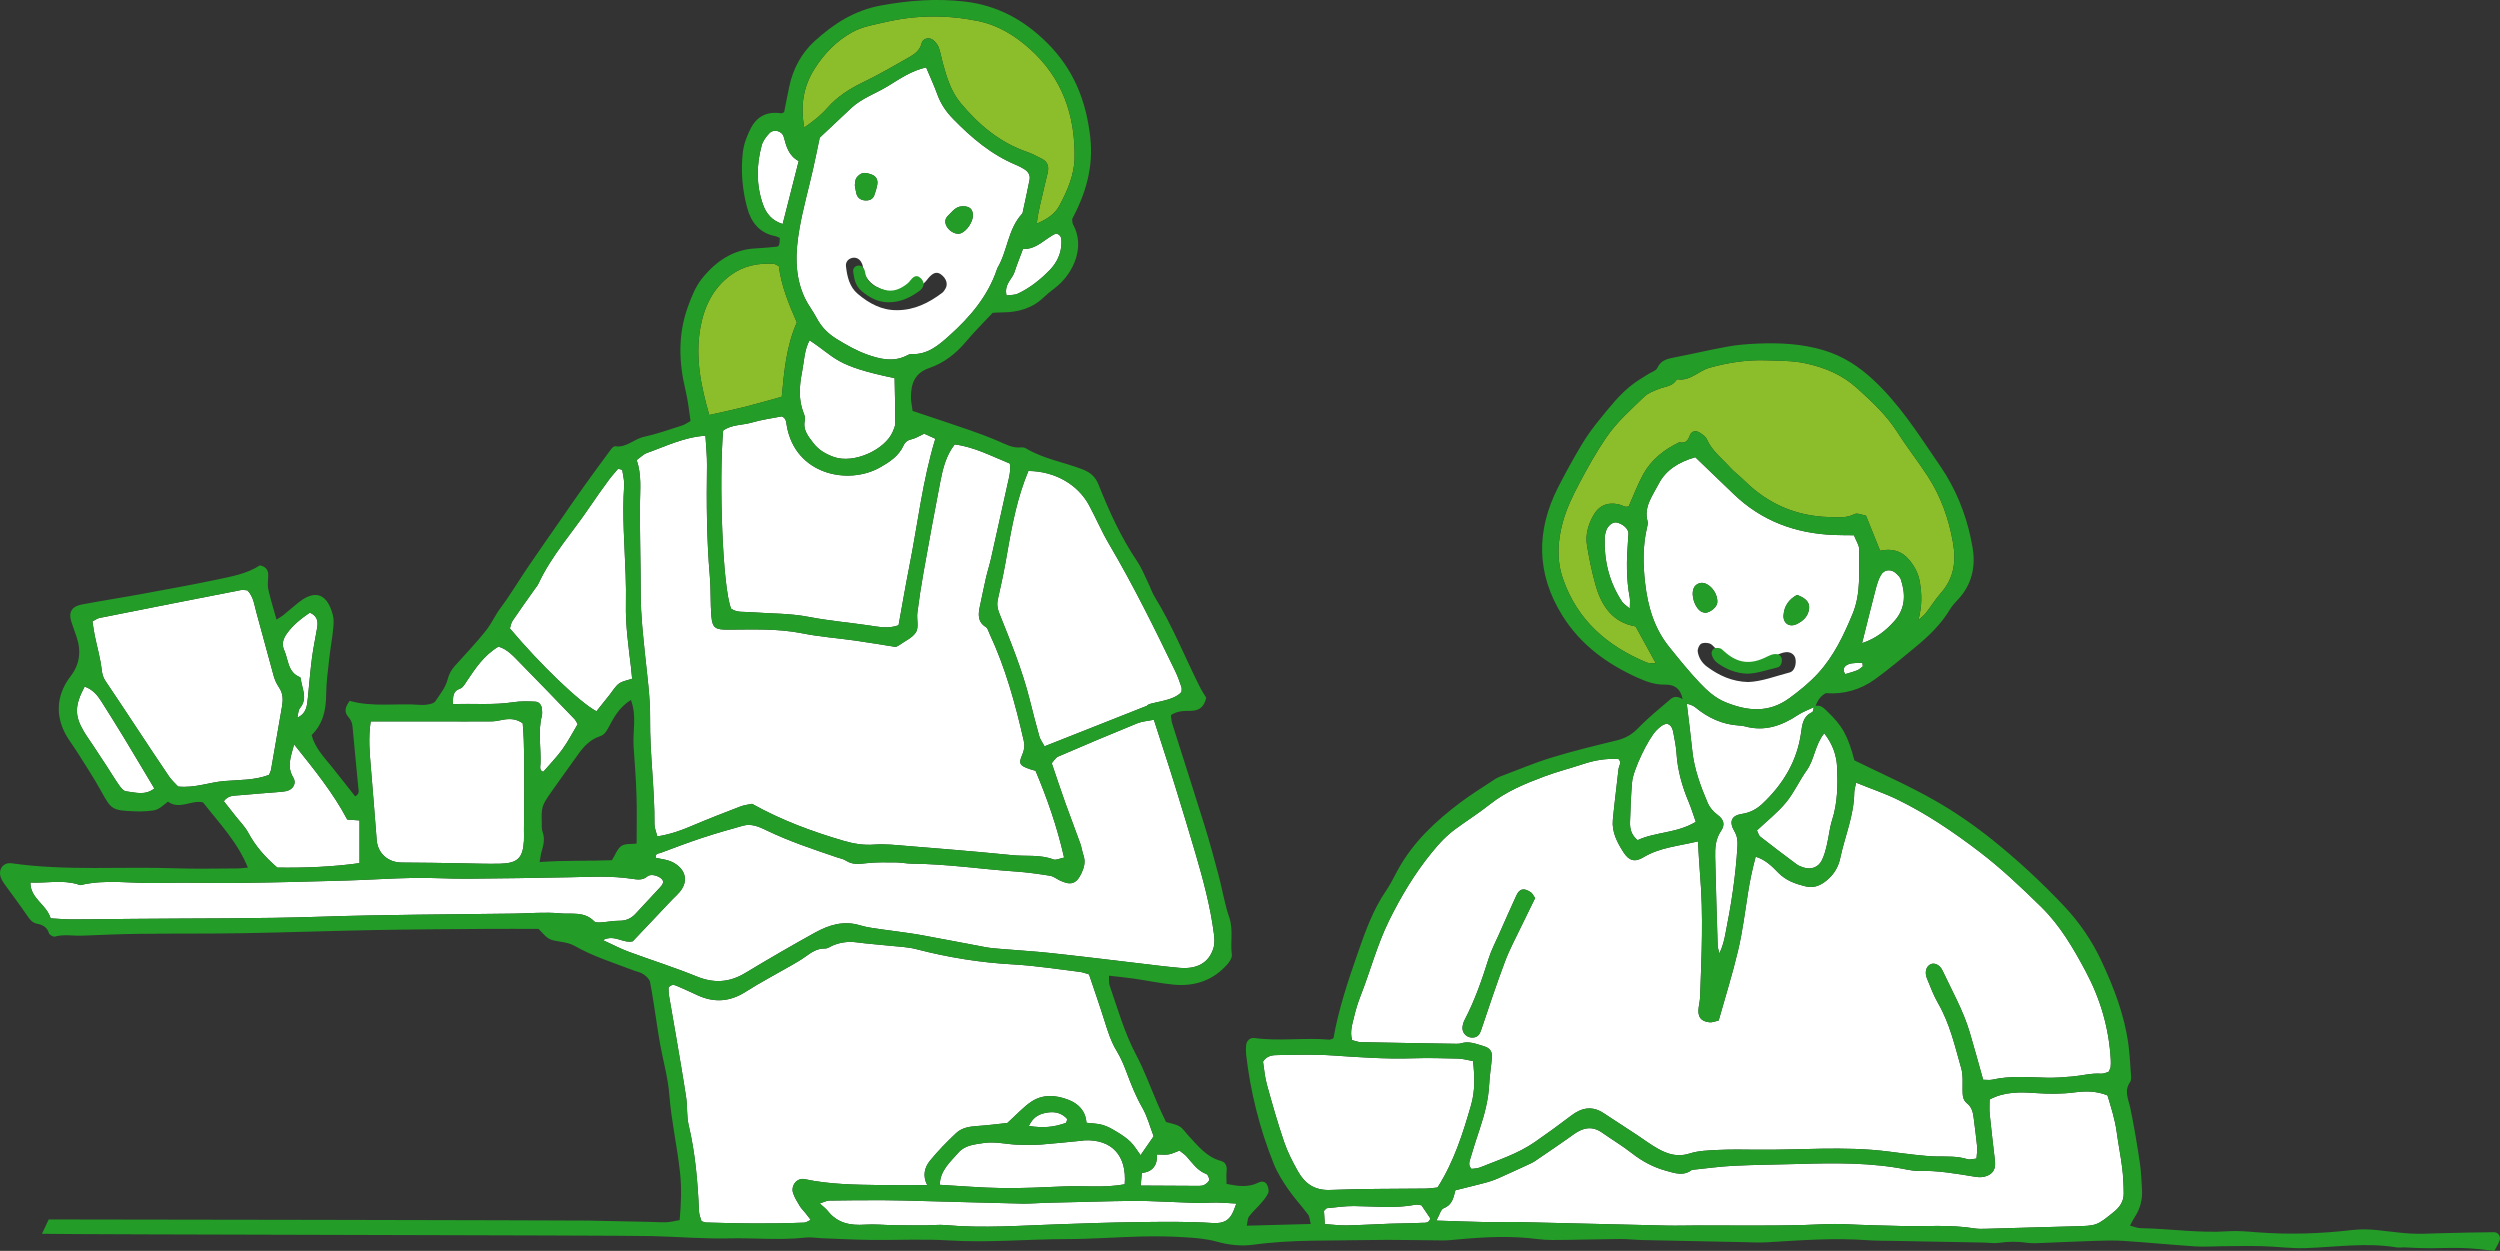
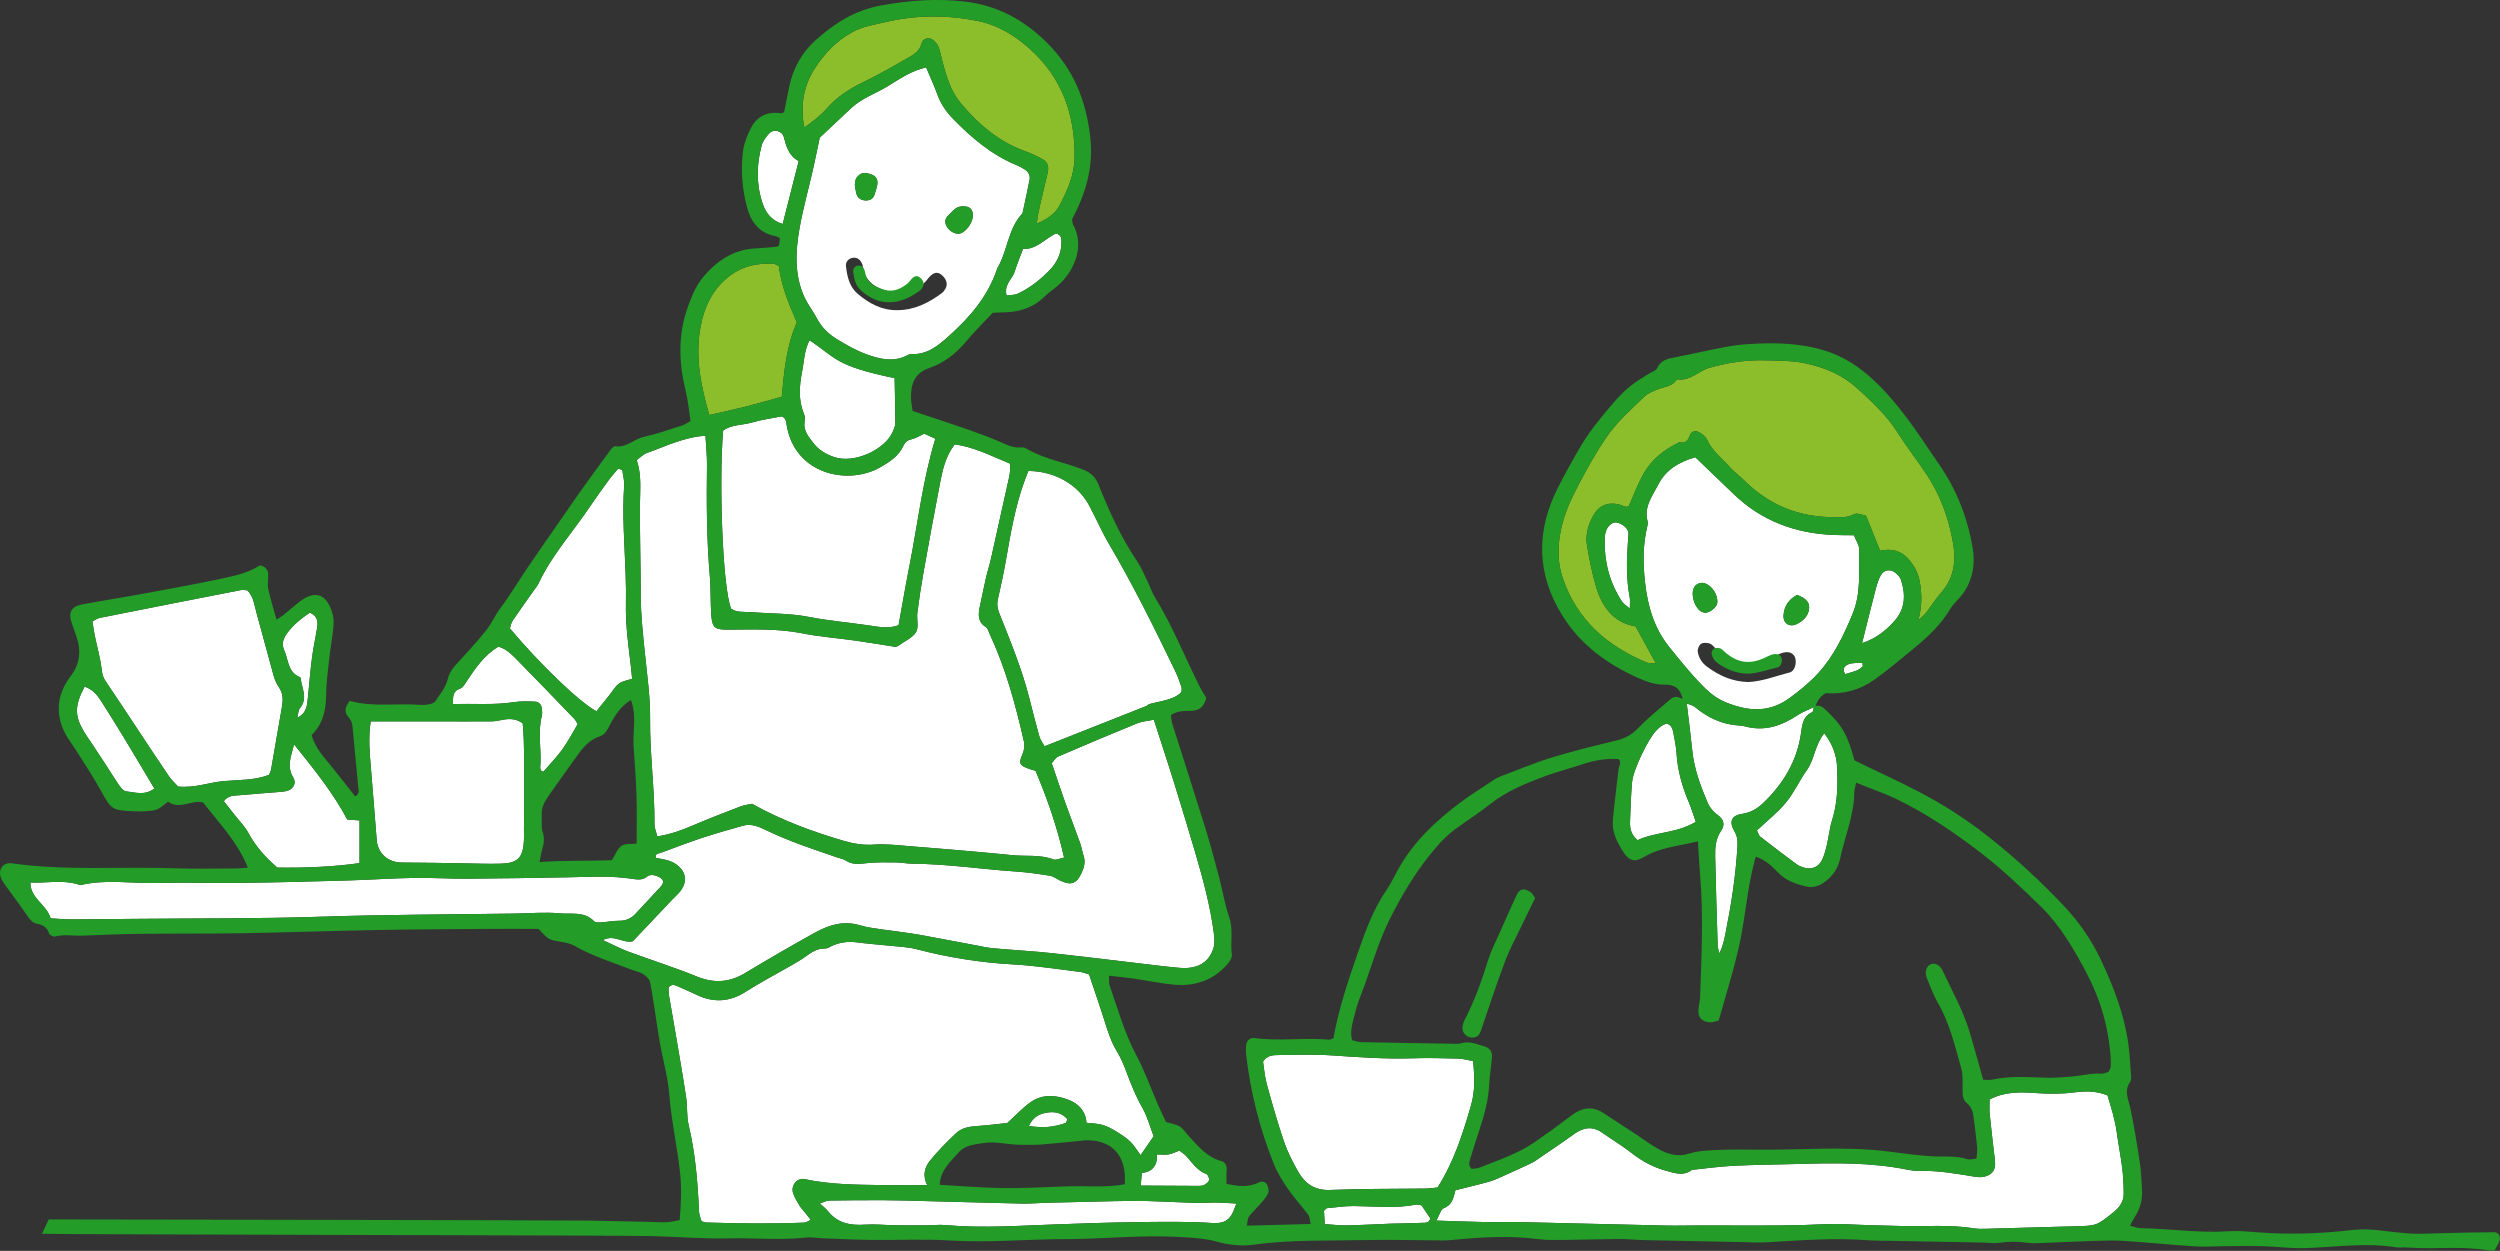
<svg xmlns="http://www.w3.org/2000/svg" id="_イヤー_1" viewBox="0 0 314.619 157.422">
  <rect x="0" y="0" width="314.619" height="157.422" fill="#333333" stroke="none" />
  <defs>
    <style>.cls-1{fill:#fff;}.cls-2{fill:#239d27;}.cls-3{fill:#8cbd2a;}</style>
  </defs>
  <path class="cls-1" d="M100.514,20.268c-1.259-.664-1.558-1.832-1.876-3.023-.211-.79-1.28-1.055-1.829-.464-.401,.432-.804,.96-.953,1.513-.666,2.472-.697,4.965,.151,7.408,.405,1.166,1.137,2.074,2.491,2.488,.683-2.682,1.334-5.239,2.016-7.921Z" />
  <path class="cls-3" d="M104.102,13.6c1.287-1.464,2.875-2.461,4.625-3.3,1.927-.924,3.775-2.014,5.637-3.068,.726-.411,1.398-.859,1.627-1.809,.152-.632,1.012-.784,1.487-.351,.273,.249,.54,.566,.661,.906,.229,.642,.338,1.326,.518,1.987,.484,1.774,1.031,3.556,2.215,4.981,2.275,2.737,4.938,4.996,8.384,6.177,.647,.222,1.255,.56,1.87,.867,.625,.312,.872,.855,.762,1.521-.099,.602-.291,1.187-.416,1.786-.322,1.539-.796,3.052-1,4.849,1.297-.552,2.281-1.219,2.813-2.2,1.019-1.881,1.909-3.901,1.946-6.06,.091-5.363-1.547-10.096-5.654-13.757-1.902-1.695-4.007-2.987-6.586-3.502-3.895-.777-7.752-.737-11.601,.16-1.406,.328-2.844,.548-4.15,1.269-2.004,1.104-3.521,2.699-4.723,4.587-1.394,2.191-1.819,4.598-1.305,7.403,1.161-.792,2.094-1.538,2.89-2.444Z" />
  <g>
    <path class="cls-1" d="M47.403,105.696c.13,1.706,1.431,2.853,3.178,2.853,2.521,0,5.042,.06,7.563,.094,1.605,.022,3.211,.094,4.815,.051,2.205-.06,2.849-.723,2.975-2.894,.026-.457-.002-.918,.001-1.377,.011-1.597,.043-3.194,.034-4.791-.016-2.893,.06-5.79-.188-8.607-.759-.545-1.51-.592-2.287-.482-.529,.075-1.055,.233-1.584,.238-2.29,.024-4.58,.004-6.87,.003-2.734-.002-5.468,0-8.389,0-.316,2.127-.13,3.948,.019,5.77,.25,3.047,.502,6.094,.734,9.142Z" />
    <path class="cls-1" d="M37.74,85.213c.055,.021,.101,.125,.108,.195,.13,1.23,.925,2.459-.089,3.693-.245,.298-.235,.804-.342,1.215,1.185-.549,1.23-1.55,1.329-2.531,.167-1.667,.3-3.339,.516-5,.167-1.284,.448-2.552,.658-3.83,.134-.811-.038-1.487-.937-1.854-1.1,.758-2.113,1.546-2.877,2.621-.465,.655-.702,1.314-.336,2.126,.539,1.194,.426,2.758,1.97,3.366Z" />
    <path class="cls-1" d="M75.062,89.511c.542-.678,1.105-1.385,1.671-2.091,.381-.475,.693-1.048,1.169-1.393,.448-.325,1.071-.408,1.646-.608-.049-.511-.085-.966-.138-1.418-.315-2.654-.702-5.301-.643-7.987,.027-1.222,.004-2.445-.036-3.667-.122-3.74-.446-7.475-.187-11.223,.045-.658-.151-1.333-.236-2l-.524-.135c-.387,.465-.8,.911-1.156,1.398-.81,1.109-1.618,2.221-2.383,3.361-2.164,3.225-4.818,6.123-6.477,9.688-.127,.273-.337,.509-.513,.759-.92,1.307-1.858,2.603-2.752,3.928-.197,.292-.242,.686-.334,.964,3.784,4.513,8.8,9.336,10.891,10.424Z" />
    <path class="cls-1" d="M100.643,151.765c-.314-.52-.647-1.049-.835-1.619-.314-.95,.502-1.957,1.455-1.753,3.163,.676,6.369,.699,9.575,.748,1.902,.029,3.804,.005,5.85,.005-.613-1.184-.336-2.238,.351-3.08,1.007-1.233,2.131-2.384,3.294-3.474,.679-.636,1.603-.818,2.554-.878,1.439-.092,2.871-.284,3.879-.389,1.224-1.102,2.044-2.031,3.042-2.692,1.443-.955,3.08-.831,4.634-.229,1.272,.493,2.179,1.387,2.284,2.894,.722,.09,1.425,.087,2.068,.283,.647,.197,1.257,.553,1.839,.91,.583,.357,1.164,.749,1.648,1.225,.458,.45,.789,1.03,1.256,1.66,.577-.835,1.089-1.575,1.645-2.379-.466-1.214-.79-2.5-1.427-3.604-.812-1.406-1.39-2.884-1.955-4.387-.348-.926-.729-1.86-1.242-2.7-.729-1.195-1.138-2.49-1.549-3.805-.612-1.958-1.294-3.895-1.959-5.876-.414-.117-.769-.27-1.137-.314-2.808-.337-5.61-.788-8.429-.943-4.141-.229-8.19-.881-12.196-1.925-1.024-.267-2.112-.297-3.173-.412-1.439-.155-2.886-.25-4.32-.441-1.019-.136-1.977-.01-2.917,.362-.35,.139-.698,.425-1.041,.415-1.005-.028-1.733,.484-2.484,1.028-.555,.402-1.155,.744-1.75,1.088-1.92,1.108-3.892,2.133-5.758,3.324-1.986,1.268-3.969,1.412-6.076,.435-.832-.386-1.664-.769-2.507-1.13-.337-.144-.707-.327-1.129,.165,.014,.267-.003,.644,.058,1.008,.288,1.729,.605,3.454,.898,5.183,.433,2.562,.883,5.121,1.267,7.69,.169,1.131,.044,2.319,.306,3.42,.855,3.593,1.148,7.239,1.31,10.91,.019,.426,.217,.845,.313,1.198,.279,.082,.424,.158,.572,.163,4.125,.13,8.25,.177,12.374,.014,.241-.01,.474-.203,.792-.348-.292-.379-.472-.622-.661-.858-.239-.298-.523-.566-.719-.889Z" />
    <path class="cls-1" d="M34.897,109.184c3.549,.046,7.047-.096,10.346-.563v-5.374c-.614-.043-1.061-.074-1.54-.107-1.784-3.377-4.179-6.318-6.695-9.467-.397,1.544-.95,2.769-.113,4.16,.465,.773-.029,1.543-.884,1.728-.298,.064-.607,.084-.912,.109-1.678,.138-3.357,.26-5.034,.413-.648,.059-1.364-.001-1.899,.747,.492,.624,.958,1.212,1.421,1.804,.565,.722,1.238,1.387,1.667,2.183,.888,1.646,2.067,3.016,3.643,4.366Z" />
    <path class="cls-1" d="M93.795,122.445c2.88-1.738,5.793-3.425,8.736-5.056,1.761-.976,3.618-1.574,5.701-.939,1.016,.309,2.099,.406,3.157,.567,1.434,.219,2.881,.364,4.309,.618,2.785,.496,5.558,1.053,8.339,1.566,.601,.111,1.214,.157,1.824,.209,2.133,.179,4.271,.304,6.398,.53,3.495,.372,6.983,.81,10.475,1.217,1.897,.221,3.792,.476,5.694,.643,2.264,.199,3.743-.663,4.292-2.523,.164-.556,.117-1.205,.041-1.796-.44-3.421-1.338-6.741-2.301-10.042-.834-2.859-1.714-5.704-2.586-8.552-.423-1.381-.871-2.755-1.313-4.131-.441-1.373-.887-2.744-1.351-4.178-.779,.16-1.481,.199-2.098,.45-3.323,1.354-6.631,2.746-9.924,4.171-.37,.16-.613,.615-.832,.847,.593,1.737,1.118,3.333,1.682,4.915,.616,1.726,1.28,3.436,1.899,5.161,.18,.5,.248,1.04,.42,1.544,.269,.789,.079,1.506-.255,2.216-.643,1.366-1.349,1.594-2.769,.896-.399-.196-.78-.504-1.199-.57-1.425-.226-2.859-.432-4.297-.529-4.347-.294-8.667-.958-13.035-.986-.686-.004-1.371-.157-2.058-.162-1.216-.01-2.442-.039-3.647,.093-.933,.102-1.805,.237-2.651-.323-.309-.205-.712-.27-1.074-.393-3.035-1.033-6.08-2.034-8.974-3.442-.886-.431-1.844-.841-2.866-.561-1.762,.484-3.52,.992-5.254,1.564-1.739,.575-3.45,1.236-5.168,1.873-.235,.087-.643,0-.591,.612,.395,.078,.823,.153,1.247,.248,2.007,.449,3.502,2.4,1.455,4.389-.766,.744-1.485,1.535-2.221,2.309-1.152,1.212-2.299,2.428-3.37,3.56-1.279,.287-2.278-.914-3.764-.15,1.27,.58,2.214,1.082,3.208,1.451,2.864,1.062,5.784,1.978,8.611,3.128,2.173,.884,4.117,.759,6.11-.444Z" />
    <path class="cls-1" d="M12.761,88.277c-.49-.773-1.049-1.484-2.109-1.873-1.253,2.347-1.275,3.639-.153,5.563,.346,.593,.755,1.15,1.134,1.725,.587,.89,1.176,1.778,1.758,2.671,.543,.833,1.055,1.687,1.627,2.5,.211,.3,.533,.688,.84,.723,1.166,.134,2.389,.57,3.566-.356-1.294-2.166-2.571-4.326-3.873-6.472-.912-1.504-1.85-2.994-2.791-4.48Z" />
    <path class="cls-1" d="M33.86,97.515c.098-.257,.215-.462,.254-.68,.464-2.635,.914-5.273,1.372-7.91,.148-.85,.151-1.654-.375-2.419-.298-.433-.528-.942-.67-1.45-.741-2.648-1.427-5.311-2.169-7.959-.264-.94-.346-1.966-1.129-2.801-.251-.013-.56-.091-.842-.036-5.925,1.155-11.848,2.322-17.767,3.502-.281,.056-.534,.255-.9,.437,.101,.632,.172,1.224,.293,1.805,.293,1.415,.702,2.815,.867,4.243,.065,.561,.168,.993,.477,1.449,1.372,2.024,2.711,4.07,4.063,6.106,1.308,1.971,2.604,3.951,3.938,5.904,.337,.494,.8,.901,1.137,1.273,2.107,.221,3.933-.537,5.83-.691,1.889-.153,3.81-.083,5.622-.776Z" />
    <path class="cls-1" d="M79.964,115.014c1.045-1.114,2.077-2.24,3.119-3.357,.276-.295,.522-.659,.237-.997-.218-.259-.612-.421-.957-.504-.27-.065-.678-.05-.864,.114-.608,.533-1.28,.428-1.957,.325-2.652-.404-5.315-.239-7.977-.191-4.282,.077-8.564,.152-12.846,.179-2.216,.014-4.433-.14-6.647-.101-2.827,.05-5.651,.248-8.478,.329-4.357,.125-8.714,.24-13.072,.296-3.593,.046-7.19-.073-10.781,.015-3.197,.078-6.415-.503-9.595,.262-.122,.029-.275-.073-.413-.113-1.952-.567-3.918-.112-5.911-.207-.009,2.029,2.013,2.725,2.551,4.508,.946,.049,1.784,.129,2.622,.128,2.599-.004,5.197-.038,7.796-.063,7.878-.077,15.76-.01,23.631-.273,8.103-.27,16.206-.277,24.309-.391,1.905-.027,3.824-.21,5.709-.032,1.45,.137,3.095-.281,4.326,1,.165,.172,.582,.158,.877,.14,.763-.048,1.523-.213,2.283-.206,.832,.008,1.49-.277,2.038-.861Z" />
    <path class="cls-1" d="M113.71,56.059c-.606,1.334-1.764,2.084-2.967,2.765-4,2.264-10.675,.921-11.735-5.269-.075-.436-.062-.929-.634-1.154-1.219,.242-2.502,.404-3.725,.766-1.218,.361-2.587,.239-3.646,1.024-.53,6.276-.092,19.717,1.008,22.409,.729,.519,1.601,.369,2.423,.435,2.435,.193,4.917,.129,7.298,.591,2.556,.496,5.133,.713,7.695,1.092,1.19,.176,2.391,.424,3.654-.033,.459-2.521,.879-5,1.367-7.464,1.051-5.307,1.647-10.704,3.26-16.007-.468-.214-.875-.399-1.398-.638-.607,.278-1.066,.581-1.569,.695-.504,.114-.829,.346-1.03,.788Z" />
    <path class="cls-1" d="M102.346,55.742c.685,.897,1.547,1.391,2.588,1.766,2.516,.906,6.459-.918,7.42-3.187,.145-.343,.314-.715,.314-1.073-.001-1.885-.053-3.77-.087-5.656-7.609-1.581-7.314-2.546-10.704-4.767-.664,1.244-.679,2.639-.937,3.958-.338,1.729-.489,3.484,.192,5.196,.11,.277,.224,.617,.16,.887-.284,1.211,.388,2.007,1.053,2.876Z" />
    <path class="cls-1" d="M125.574,75.442c-.137,.622-.044,1.163,.196,1.765,1.413,3.55,2.87,7.086,3.806,10.805,.392,1.556,.784,3.112,1.221,4.655,.115,.407,.396,.768,.655,1.252,4.363-1.726,8.619-3.41,12.885-5.098,.272-.499,3.269-.474,4.351-1.74,0-.185,.058-.428-.011-.629-.221-.649-.445-1.303-.743-1.92-2.622-5.438-5.294-10.85-8.361-16.059-.929-1.577-1.647-3.277-2.519-4.89-1.431-2.646-4.334-4.283-7.635-4.315-.148,.379-.32,.797-.476,1.22-1.218,3.316-1.782,6.784-2.391,10.244-.278,1.579-.635,3.144-.98,4.71Z" />
    <path class="cls-1" d="M143.561,149.202c2.51,.015,4.937,.034,7.364,.039,.223,0,.48-.029,.662-.141,.234-.144,.538-.364,.573-.589,.037-.238-.144-.682-.336-.755-1.136-.432-1.762-1.394-2.514-2.236-.248-.278-.582-.478-.886-.721-.461,.171-.876,.388-1.317,.472-.41,.079-.847,.017-1.501,.017,.066,1.337-.55,2.201-1.912,2.32-.046,.547-.083,.991-.133,1.594Z" />
    <path class="cls-1" d="M80.538,63.427c-.028,3.822,.093,7.644,.098,11.466,.004,2.531,.292,5.033,.547,7.544,.27,2.66,.657,5.33,.63,7.992-.046,4.443,.586,8.847,.549,13.282-.004,.486,.218,.974,.357,1.549,1.601-.254,2.948-.728,4.284-1.299,2.034-.869,4.099-1.669,6.164-2.464,.484-.187,1.021-.238,1.475-.338,3.708,2.074,7.573,3.501,11.534,4.657,1.217,.355,2.486,.577,3.817,.475,1.356-.104,2.739,.053,4.104,.165,4.42,.362,8.841,.711,13.252,1.161,1.737,.177,3.52-.105,5.222,.541,.332,.126,.81-.133,1.341-.238-.878-3.884-2.132-7.459-3.594-10.919-.326-.094-.547-.146-.761-.222-1.224-.432-1.404-.682-.914-1.785,.27-.608,.332-1.161,.194-1.768-1.053-4.629-2.301-9.195-4.324-13.513-.129-.276-.211-.654-.434-.791-1.076-.664-.983-1.617-.762-2.633,.259-1.194,.493-2.394,.767-3.585,.188-.819,.453-1.621,.637-2.441,.705-3.13,1.389-6.266,2.089-9.397,.182-.813,.414-1.618,.271-2.53-2.282-.92-4.43-2.083-6.937-2.408-1.098,1.416-1.491,3.05-1.81,4.686-.746,3.829-1.442,7.667-2.128,11.507-.296,1.655-.549,3.319-.759,4.987-.103,.816,.206,1.811-.164,2.432-.429,.721-1.395,1.124-2.134,1.658-.122,.088-.27,.141-.417,.217-1.858-.292-3.513-.573-5.174-.808-2.194-.31-4.416-.468-6.584-.903-3.107-.624-6.232-.475-9.353-.466-1.53,.004-1.966-.153-2.094-1.653-.143-1.671-.051-3.363-.196-5.034-.403-4.657-.424-9.318-.361-13.985,.016-1.209-.121-2.419-.194-3.732-2.724,.175-4.987,1.33-7.337,2.159-.464,.164-.843,.568-1.316,.9,.643,1.878,.428,3.705,.414,5.535Z" />
    <path class="cls-1" d="M132.879,29.385c-1.352,.622-2.413,2.027-4.139,1.946-.388,1.045-.765,1.955-1.063,2.891-.293,.92-1.341,1.535-1.007,2.967,.56-.084,1.034-.053,1.412-.229,1.533-.716,2.852-1.769,4.019-2.968,.918-.943,1.484-2.135,1.479-3.502-.002-.428,.012-.948-.701-1.104Z" />
    <path class="cls-3" d="M93.82,51.181c1.535-.388,3.054-.836,4.56-1.253,.309-3.222,.569-6.344,1.901-9.353-1.044-2.386-1.967-4.645-2.264-7.072-.272-.129-.47-.299-.677-.31-1.95-.105-3.777,.251-5.395,1.438-2.242,1.643-3.336,4.012-3.802,6.594-.672,3.725,.067,7.372,1.119,11,1.601-.364,3.088-.672,4.559-1.043Z" />
    <path class="cls-1" d="M101.284,37.504c.415,.879,1.041,1.656,1.49,2.521,.587,1.129,1.463,1.992,2.504,2.632,1.231,.756,2.514,1.489,3.867,1.969,1.572,.557,3.24,.968,4.9,.153,.201-.099,.428-.232,.635-.221,2.041,.113,3.46-1.122,4.812-2.337,2.582-2.319,4.817-4.925,5.96-8.295,.024-.072,.044-.149,.083-.214,1.274-2.164,1.308-4.892,3.101-6.821,.048-.051,.061-.14,.077-.214,.288-1.347,.588-2.692,.853-4.043,.116-.594-.174-1.043-.67-1.347-.325-.2-.664-.384-1.016-.529-3.109-1.285-5.604-3.411-7.92-5.778-.864-.882-1.553-1.875-1.982-3.057-.412-1.135-.921-2.234-1.427-3.441-1.836,.416-3.283,1.412-4.755,2.319-1.559,.961-3.345,1.543-4.707,2.829-1.274,1.202-2.552,2.401-3.93,3.697-.288,1.361-.553,2.698-.856,4.027-.559,2.458-1.247,4.891-1.684,7.37-.521,2.959-.672,5.951,.663,8.781Zm18.017-10.348c.529-.488,.926-1.173,1.813-1.197,.845-.023,1.3,.294,1.326,1.113,.026,.82-.76,2.001-1.527,2.292-.524,.199-1.305-.153-1.712-.772-.319-.485-.338-1.032,.1-1.436Zm-11.529-4.758c.193-.273,.517-.555,.828-.617,.341-.069,.748,.064,1.098,.188,.555,.197,.812,.659,.707,1.265-.077,.443-.219,.879-.364,1.307-.167,.491-.556,.687-1.055,.687-.609,0-1.055-.293-1.204-.833-.1-.362-.141-.74-.205-1.09,.062-.328,.037-.682,.196-.906Zm-.578,10.071c.48-.129,.909,.059,1.177,.492,.117,.189,.201,.416,.232,.636,.282,2.009,1.794,2.695,3.454,3.186,1.624,.481,2.982-.16,4.215-1.15,.293-.235,.49-.585,.76-.853,.516-.513,.949-.575,1.402-.236,.662,.495,.888,1.199,.553,1.777-.113,.195-.245,.403-.42,.535-1.674,1.261-3.488,2.171-5.644,2.179-1.955,.032-3.545-.847-4.972-2.047-1.059-.89-1.339-2.188-1.489-3.488-.056-.488,.244-.899,.731-1.03Z" />
    <path class="cls-1" d="M64.622,88.368c.892-.139,1.821-.112,2.728-.069,.499,.023,.804,.419,.854,.929,.029,.3,.048,.621-.025,.907-.501,1.968-.08,3.961-.158,5.939-.013,.339-.183,.927,.356,1.048,.846-.983,1.703-1.855,2.409-2.835,.709-.984,1.268-2.076,1.915-3.158-.211-.348-.269-.497-.371-.604-2.279-2.362-4.548-4.733-6.852-7.069-.838-.85-1.646-1.785-2.752-2.081-1.845,1.11-2.887,2.716-3.957,4.301-.244,.361-.497,.856-.851,.974-.998,.334-.888,1.056-.932,1.968,2.614-.113,5.123,.141,7.635-.252Z" />
    <path class="cls-1" d="M179.35,149.579c.526-.007,1.052-.089,1.56-.134,2.071-3.249,3.196-6.805,4.226-10.393,.512-1.782,.449-3.596,.242-5.516-.691-.121-1.28-.3-1.873-.315-1.91-.049-3.823-.099-5.731-.037-3.369,.11-6.717-.132-10.073-.36-2.281-.155-4.579-.073-6.87-.048-.669,.007-1.393,.047-1.882,.831,.144,.898,.214,1.9,.476,2.85,.669,2.427,1.358,4.854,2.17,7.236,.44,1.292,1.08,2.53,1.751,3.724,.875,1.558,2.112,2.422,4.084,2.337,3.968-.171,7.946-.12,11.92-.173Z" />
-     <path class="cls-1" d="M123.729,143.854c-1.133,.182-2.29,.254-3.119,1.203-1.042,1.193-2.309,2.259-2.344,4.048,2.645,.147,5.234,.376,7.824,.411,2.594,.035,5.192-.094,7.785-.206,2.561-.11,5.148,.2,7.664-.27,.292-3.642-1.649-5.683-5.082-5.533-.076,.003-.15,.03-.226,.038-1.75,.169-3.499,.36-5.251,.495-.833,.064-1.674,.016-2.511,.025-1.584,.017-3.14-.468-4.741-.21Z" />
-     <path class="cls-1" d="M171.244,131.151c3.979,.083,7.958,.144,11.937,.206,.229,.004,.471,.008,.685-.059,1.03-.322,1.963,.101,2.906,.377,.704,.206,1.036,.656,.985,1.345-.085,1.144-.287,2.282-.343,3.427-.094,1.935-.583,3.775-1.185,5.598-.407,1.233-.818,2.465-1.176,3.712-.118,.409-.324,.883,.134,1.344,.324-.051,.721-.042,1.058-.178,2.337-.943,4.759-1.717,6.858-3.164,1.573-1.085,3.12-2.21,4.64-3.368,1.291-.984,2.601-1.252,4.021-.335,1.414,.913,2.819,1.84,4.225,2.765,.893,.587,1.747,1.244,2.68,1.757,1.216,.669,2.452,1.071,3.934,.596,1.142-.366,2.41-.4,3.628-.458,1.605-.075,3.215-.048,4.823-.03,5.505,.063,11.018-.469,16.514,.218,1.136,.142,2.27,.3,3.409,.422,.912,.097,1.827,.196,2.742,.212,1.3,.022,2.598-.058,3.872,.341,.316,.099,.706-.039,1.144-.074,.037-.592,.125-1.046,.083-1.487-.117-1.217-.291-2.429-.437-3.643-.084-.698-.243-1.358-.836-1.823-.549-.43-.553-1.034-.561-1.662-.011-.914,.081-1.875-.164-2.733-.796-2.787-1.433-5.635-2.912-8.192-.571-.988-.973-2.078-1.407-3.139-.326-.798-.088-1.547,.496-1.793,.474-.2,1.13,.095,1.464,.807,1.199,2.56,2.606,5.032,3.419,7.76,.585,1.963,1.118,3.942,1.694,5.981,.414,0,.802,.069,1.157-.011,2.276-.514,4.57-.294,6.864-.243,1.066,.024,2.137-.06,3.201-.152,1.209-.104,2.392-.445,3.628-.357,.344,.024,.703-.173,.945-.239,.133-.304,.231-.438,.246-.581,.031-.302,.037-.609,.02-.913-.216-3.958-1.293-7.661-3.164-11.161-1.557-2.912-3.209-5.756-5.581-8.081-2.512-2.463-5.057-4.883-7.875-7.023-3.241-2.463-6.583-4.729-10.245-6.51-1.629-.792-3.343-1.359-5.185-2.115-.105,.55-.228,.904-.232,1.259-.033,2.879-1.193,5.514-1.772,8.274-.261,1.244-.953,2.245-1.988,2.99-.712,.513-1.475,.744-2.376,.524-1.28-.312-2.455-.721-3.427-1.714-.775-.793-1.591-1.63-2.845-2.018-.416,1.557-.727,3.031-.961,4.529-.378,2.42-.685,4.86-1.244,7.239-.695,2.962-1.615,5.871-2.452,8.852-.423,.088-.795,.258-1.146,.223-1.121-.112-1.535-.722-1.368-1.88,.065-.453,.164-.905,.18-1.361,.181-5.112,.428-10.224-.005-15.336-.109-1.29-.167-2.585-.268-4.192-2.554,.606-4.834,.776-6.857,1.999-1.097,.663-1.83,.441-2.519-.64-.789-1.235-1.479-2.543-1.334-4.073,.202-2.129,.485-4.25,.715-6.376,.044-.409,.437-.825,.008-1.268-1.536-.108-3.023,.145-4.488,.634-1.594,.532-3.231,.941-4.803,1.53-2.431,.91-4.833,1.885-6.907,3.531-1.373,1.09-2.863,2.032-4.28,3.068-.548,.401-1.069,.849-1.55,1.329-.54,.54-1.038,1.124-1.52,1.716-2.13,2.617-3.841,5.485-5.336,8.514-1.497,3.033-2.339,6.293-3.564,9.417-.335,.853-.615,1.735-.822,2.627-.221,.949-.569,1.908-.269,3.004,.378,.092,.733,.247,1.091,.255Zm12.812-1.939c.04-.297,.131-.604,.269-.869,1.279-2.45,2.18-5.042,3.004-7.672,.341-1.088,.883-2.115,1.347-3.163,.711-1.607,1.422-3.214,2.155-4.81,.405-.882,.947-.994,1.837-.392,.174,.118,.267,.356,.522,.713-.589,1.202-1.136,2.295-1.662,3.398-.724,1.518-1.533,3.005-2.124,4.573-1.078,2.86-2.034,5.767-3.015,8.662-.162,.478-.383,.827-.896,.909-.833,.132-1.549-.532-1.438-1.348Z" />
    <path class="cls-1" d="M217.147,88.375c2.729,1.111,5.421,1.406,8.042-.512,1.305-.954,2.537-1.953,3.62-3.138,1.991-2.178,3.225-4.783,4.342-7.487,1.091-2.641,.758-5.374,.819-8.083,.012-.552-.396-1.113-.658-1.793-.894-.012-1.722-.005-2.548-.038-4.837-.196-9.106-1.775-12.626-5.184-1.587-1.537-3.188-3.061-4.793-4.602-2.084,.608-3.712,1.601-4.633,3.401-.746,1.458-1.873,2.843-1.365,4.689,.057,.205-.003,.457-.056,.676-.565,2.336-.53,4.711-.259,7.061,.335,2.905,1.114,5.666,3.016,8.034,1.242,1.546,2.476,3.077,3.843,4.523,.973,1.03,1.99,1.938,3.256,2.453Zm9.015-13.514c.767,.314,1.585,.72,1.511,1.685-.072,.94-.725,1.618-1.612,2.015-.901,.404-1.685-.144-1.608-1.153,.087-1.139,.655-1.976,1.709-2.548Zm-13.001-.864c.212-.484,.817-.756,1.338-.602,.953,.283,1.732,1.481,1.614,2.481-.063,.531-.893,1.221-1.501,1.241-.14-.033-.301-.041-.433-.106-.877-.435-1.428-2.08-1.018-3.015Zm.892,7.04c.246-.18,.718-.154,1.055-.071,.265,.065,.494,.336,.707,.547,2.388,2.38,4.704,2.683,7.64,1.02,.381-.216,.816-.403,1.243-.454,.645-.077,1.122,.277,1.242,.769,.173,.71-.114,1.622-.687,1.77-1.768,.454-3.486,1.147-5.251,1.214-2.006-.051-3.654-.807-5.159-1.915-.635-.467-1.069-1.129-1.185-1.902-.047-.312,.148-.798,.396-.98Z" />
    <path class="cls-1" d="M204.933,67.24c.081-.675-.716-1.325-1.494-1.487-.478-.099-1.106,.4-1.323,1.057-.094,.286-.158,.593-.167,.893-.089,2.893,.579,5.587,2.184,8.016,.186,.281,.515,.468,.972,.87,0-.656,.057-1.03-.009-1.38-.444-2.343-.409-4.698-.224-7.059,.024-.303,.025-.609,.061-.911Z" />
    <path class="cls-1" d="M178.158,151.605c-2.58,.504-5.173,.195-7.764,.174-1.132-.009-2.267,.158-3.398,.267-.111,.011-.207,.181-.377,.34,.029,.463,.061,.983,.102,1.662,.966,.062,1.87,.181,2.772,.164,1.831-.035,3.659-.153,5.49-.217,1.297-.046,2.597-.035,3.893-.105,.405-.022,.961,.11,1.128-.561-.366-.542-.746-1.104-1.113-1.646-.285-.034-.522-.12-.734-.078Z" />
    <path class="cls-1" d="M266.38,142.465c-.215-1.598-.711-3.112-1.157-4.612-1.415-.573-2.787-.558-4.147-.38-1.603,.21-3.187,.203-4.801,.092-1.964-.135-3.971-.224-5.888,.806,0,.601-.049,1.209,.009,1.807,.163,1.675,.373,3.346,.56,5.019,.051,.456,.133,.915,.12,1.37-.02,.665-.356,1.145-.996,1.403-.51,.206-.989,.208-1.55,.116-2.335-.384-4.672-.796-7.058-.735-.455,.012-.92-.046-1.368-.138-4.535-.927-9.12-.868-13.711-.732-2.747,.081-5.497,.095-8.241,.23-1.748,.086-3.489,.338-5.233,.515-1.071,.827-2.179,.404-3.285,.099-1.57-.433-2.962-1.178-4.252-2.185-1.2-.937-2.515-1.726-3.764-2.602-1.263-.886-2.41-.627-3.583,.218-1.607,1.159-3.257,2.258-4.892,3.378-.188,.129-.396,.231-.604,.327-1.316,.606-2.629,1.218-3.954,1.805-.485,.214-.989,.397-1.5,.534-1.319,.353-2.648,.671-3.926,.992-.251,.99-.42,1.856-1.48,2.261-.365,.139-.516,.836-.922,1.556,2.412,.075,4.451,.154,6.49,.195,1.223,.024,2.449-.042,3.672-.014,6.268,.141,12.536,.306,18.804,.445,1.375,.031,2.752-.015,4.128-.017,4.36-.007,8.722,.062,13.079-.049,1.753-.045,3.501-.196,5.261-.108,2.368,.118,4.739,.171,7.11,.23,3.055,.076,6.12-.197,9.163,.299,.523,.085,1.069,.061,1.604,.047,3.668-.098,7.335-.219,11.002-.308,2.822-.068,2.803-.077,4.948-1.806,.774-.624,1.254-1.349,1.244-2.326-.011-1.066-.056-2.138-.186-3.196-.187-1.517-.492-3.019-.696-4.534Z" />
    <path class="cls-1" d="M206.087,105.731c2.281-1.062,4.932-.851,7.323-2.306-.327-.925-.564-1.722-.886-2.483-.835-1.978-1.408-4.01-1.544-6.165-.052-.832-.224-1.658-.379-2.48-.097-.513-.205-1.054-.864-1.236-.189,.08-.414,.137-.595,.26-.248,.17-.479,.373-.689,.59-1.043,1.078-2.923,4.955-3.06,6.506-.147,1.666-.199,3.341-.258,5.014-.03,.849,.145,1.644,.951,2.299Z" />
    <path class="cls-1" d="M224.767,100.981c-1.059,1.281-2.398,2.33-3.66,3.523,.143,.278,.212,.628,.426,.795,1.501,1.178,3.027,2.325,4.558,3.464,.241,.179,.538,.296,.826,.394,.967,.329,1.895,.026,2.355-.882,.306-.604,.476-1.288,.635-1.953,.248-1.041,.34-2.126,.664-3.14,.691-2.162,.711-4.379,.624-6.593-.06-1.508-.545-2.928-1.62-4.312-1.194,1.494-1.226,3.3-2.204,4.662-.934,1.301-1.591,2.815-2.604,4.041Z" />
    <path class="cls-1" d="M232.658,83.579c-.412,.153-.933,.55-.44,1.258,.514-.16,1.024-.286,1.507-.481,.259-.104,.471-.326,.705-.494l-.051-.447c-.578,.043-1.199-.029-1.721,.164Z" />
    <path class="cls-1" d="M219.197,102.432c1.059-.157,1.889-.614,2.612-1.296,2.574-2.427,4.341-5.328,4.843-8.874,.155-1.093,.243-2.1,1.399-2.632,.14-.064,.147-.416,.216-.635-.675,.326-1.397,.58-2.016,.992-2.054,1.365-4.214,2.105-6.694,1.414-.219-.061-.452-.082-.68-.095-2.139-.123-3.961-.983-5.589-2.339-.27-.225-.673-.289-1.015-.427,.233,1.967,.493,3.931,.693,5.901,.235,2.313,1.028,4.456,1.926,6.567,.266,.625,.699,1.126,1.284,1.562,.782,.582,.927,1.236,.408,1.997-.705,1.032-.757,2.148-.733,3.285,.079,3.741,.202,7.481,.316,11.222,.006,.201,.089,.4,.212,.921,.435-.939,.595-1.657,.741-2.386,.735-3.671,1.318-7.359,1.531-11.106,.042-.732-.02-1.279-.393-1.914-.687-1.168-.368-1.962,.938-2.156Z" />
    <path class="cls-1" d="M238.661,72.194c-.636-.616-1.525-.573-1.963,.187-.334,.58-.517,1.261-.689,1.917-.558,2.131-1.08,4.271-1.673,6.639,1.712-.557,3.016-1.574,4.12-2.841,1.347-1.547,1.372-3.339,.754-5.187-.09-.27-.334-.507-.55-.715Z" />
    <path class="cls-1" d="M150.587,151.389c-2.058-.062-4.114-.186-6.172-.241-1.373-.036-2.748-.013-4.122,.014-2.899,.058-5.798,.132-8.697,.207-.992,.025-1.985,.121-2.976,.1-4.122-.09-8.244-.215-12.366-.321-1.678-.043-3.356-.095-5.034-.103-2.293-.01-4.586,.006-6.878,.045-.328,.006-.652,.197-1.172,.366,.452,.418,.766,.639,.992,.929,1.214,1.559,2.846,1.862,4.703,1.735,1.209-.083,2.432,.053,3.649,.069,1.373,.019,2.747,.021,4.121,.017,.763-.002,1.533-.105,2.289-.036,4.81,.436,9.61,.056,14.414-.101,3.205-.105,6.411-.231,9.617-.266,3.208-.036,6.427-.102,9.623,.11,1.425,.095,2.166-.326,2.661-1.522,.086-.209,.162-.423,.354-.928-1.018-.053-1.763-.118-2.508-.125-.833-.008-1.667,.076-2.498,.051Z" />
    <path class="cls-3" d="M200.786,73.587c-.453-1.616-.788-3.271-1.065-4.927-.221-1.32,.129-2.587,.775-3.755,.712-1.288,1.798-1.757,3.278-1.416,.424,.098,.807,.457,1.214,.196,.615-1.378,1.116-2.742,1.81-3.998,1.027-1.857,2.644-3.124,4.548-4.031,.743,.175,1.059-.147,1.318-.858,.219-.601,.816-.664,1.333-.297,.303,.215,.664,.459,.803,.776,.636,1.456,1.885,2.39,2.901,3.518,.559,.62,1.247,1.121,1.844,1.71,2.964,2.926,6.521,4.463,10.685,4.569,1.058,.027,2.112,.157,3.148-.372,.369-.188,.992,.121,1.451,.196,.616,1.527,1.18,2.928,1.777,4.409,1.43-.31,2.66,.002,3.585,1.067,.705,.812,1.217,1.739,1.407,2.841,.258,1.496,.318,2.981-.181,4.837,.521-.488,.767-.664,.943-.893,.651-.85,1.219-1.77,1.926-2.569,1.611-1.823,1.897-3.944,1.506-6.219-.523-3.043-1.538-5.919-3.236-8.511-1.214-1.853-2.59-3.601-3.778-5.47-1.376-2.166-3.228-3.872-5.098-5.562-1.858-1.679-4.076-2.603-6.537-3.118-1.601-.335-3.181-.298-4.781-.359-2.473-.094-4.865,.268-7.242,.936-1.374,.386-2.405,1.69-3.996,1.45-.054-.008-.141,.071-.182,.13-.534,.779-1.439,.782-2.207,1.087-.628,.249-1.323,.5-1.792,.953-1.701,1.642-3.485,3.205-4.834,5.193-1.246,1.836-2.319,3.752-3.354,5.712-.827,1.567-1.592,3.131-2.062,4.831-.665,2.401-.83,4.798,.008,7.214,1.809,5.215,5.577,8.453,10.519,10.518,.303,.126,.683,.067,1.165,.104-.898-1.637-1.7-3.099-2.548-4.647-2.903-.493-4.306-2.59-5.05-5.243Z" />
    <path class="cls-1" d="M134.126,141.317c.086-.031,.105-.251,.192-.477-.621-.719-1.454-.971-2.39-.845-.991,.132-1.889,.47-2.452,1.71,1.844,.27,3.122,.157,4.65-.388Z" />
    <g>
      <path class="cls-2" d="M5.286,155.268c4.281,.106,72.562,.177,76.842,.291,3.21,.086,6.423,.359,9.628,.285,3.205-.074,6.412,.26,9.614-.1,.676-.076,1.374,.057,2.063,.083,2.057,.077,4.114,.189,6.173,.214,3.289,.04,6.59-.139,9.867,.065,4.904,.306,9.784-.16,14.675-.168,3.21-.005,6.418-.255,9.629-.332,1.759-.042,3.525-.011,5.281,.097,1.366,.084,2.764,.188,4.072,.554,1.554,.435,3.108,.595,4.66,.381,4.796-.662,9.621-.477,14.434-.581,3.134-.067,6.272,.037,9.408,.046,.61,.002,1.222-.066,1.831-.123,3.358-.317,6.711-.482,10.078-.042,1.207,.158,2.446,.106,3.669,.096,2.215-.018,4.429-.096,6.644-.108,.992-.005,1.984,.113,2.977,.135,4.132,.093,8.264,.173,12.397,.253,1.068,.021,2.141,.086,3.205,.021,4.197-.253,8.389-.57,12.598-.258,.991,.073,1.988,.06,2.982,.079,3.9,.074,7.801,.144,11.701,.218,.609,.012,1.231,.122,1.825,.038,1.146-.163,2.267-.2,3.422-.024,.822,.126,1.681,.043,2.522,.014,2.061-.071,4.121-.183,6.182-.244,1.21-.036,2.427-.073,3.634,.007,2.976,.198,5.945,.491,8.921,.688,1.137,.075,2.285-.013,3.428-.02,1.68-.009,3.361-.051,5.04-.007,1.832,.048,3.666,.31,5.49,.245,3.812-.137,7.615-.718,11.434-.091,.373,.061,.766-.016,1.147,.007,5.338,.315,5.696-.295,11.144,.434,.237-.464,.543-.898,.683-1.38,.146-.505-.243-.975-.704-.969-2.063,.029-4.126,.042-6.188,.112-4.518,.153-4.028,.128-8.53-.377-1.058-.119-2.154-.128-3.211-.005-3.959,.461-7.919,.587-11.894,.279-1.219-.094-2.451-.215-3.664-.131-3.684,.253-7.331-.332-10.999-.387-.43-.007-.856-.201-1.338-.322,.241-.444,.397-.79,.605-1.102,.707-1.061,.98-2.233,.903-3.489-.07-1.144-.114-2.295-.286-3.426-.345-2.267-.713-4.533-1.184-6.776-.234-1.113-.824-2.139-.025-3.284,.22-.316,.105-.896,.075-1.35-.076-1.144-.145-2.292-.298-3.428-.496-3.677-1.819-7.085-3.376-10.43-1.208-2.595-2.811-4.92-4.753-6.973-2.785-2.945-5.751-5.702-8.925-8.25-2.339-1.877-4.796-3.576-7.376-5.041-3.238-1.839-6.667-3.341-10.042-5.002-.851-3.169-1.501-4.337-3.488-6.234-.388-.37-.768-.77-1.39-.616,.225-.671,.591-1.231,1.272-1.608,2.247,.172,4.354-.422,6.192-1.749,1.731-1.25,3.368-2.633,5.018-3.991,1.716-1.411,3.315-2.934,4.465-4.874,.269-.454,.662-.84,1.024-1.235,1.676-1.828,2.174-4.057,1.791-6.384-.535-3.253-1.629-6.355-3.346-9.202-.394-.653-.833-1.28-1.262-1.912-2.402-3.535-4.724-7.126-7.887-10.072-1.82-1.695-3.827-3.004-6.231-3.728-2.748-.828-5.551-.965-8.381-.842-1.219,.053-2.448,.143-3.646,.358-2.252,.405-4.482,.933-6.729,1.368-.923,.179-1.761,.343-2.216,1.35-.156,.344-.727,.5-1.107,.744-.639,.411-1.302,.789-1.909,1.242-1.668,1.248-2.937,2.888-4.238,4.485-.811,.996-1.582,2.04-2.24,3.141-1.058,1.771-2.058,3.58-2.993,5.418-2.782,5.468-2.731,10.869,.553,16.131,2.307,3.698,5.676,6.125,9.597,7.869,1.056,.47,2.138,.837,3.31,.809,1.286-.031,1.99,.609,2.222,1.836-.49-.306-1.018-.439-1.488-.036-1.39,1.195-2.83,2.348-4.097,3.664-.79,.821-1.631,1.294-2.713,1.557-2.748,.669-5.502,1.336-8.205,2.165-2.189,.671-4.307,1.575-6.454,2.382-.213,.08-.426,.178-.615,.303-1.462,.971-2.965,1.888-4.367,2.94-3.141,2.356-5.986,5.007-7.902,8.511-.477,.872-.908,1.777-1.468,2.593-1.668,2.429-2.639,5.184-3.592,7.914-1.226,3.512-2.408,7.053-3.044,10.683-.242,.081-.389,.181-.525,.169-3.128-.283-6.272,.225-9.397-.204-.573-.079-1.019,.329-1.068,.923-.032,.379-.044,.768,0,1.145,.547,4.738,1.702,9.331,3.474,13.754,.451,1.124,1.115,2.183,1.806,3.186,.775,1.123,1.713,2.133,2.532,3.227,.189,.253,.186,.651,.318,1.164-2.771,.075-5.333,.144-8.048,.217,.107-.478,.088-.904,.286-1.166,.456-.604,1.037-1.113,1.53-1.691,.34-.398,.708-.815,.89-1.29,.113-.294-.014-.761-.186-1.063-.207-.363-.659-.412-1.023-.227-1.319,.669-2.647,.46-4.044,.178,0-.594-.048-1.12,.012-1.633,.074-.633-.156-1.104-.729-1.26-1.825-.497-2.9-1.918-4.097-3.198-.365-.391-.665-.888-1.106-1.149-.494-.292-1.114-.372-1.695-.549-.335-.716-.674-1.401-.98-2.102-.917-2.103-1.688-4.281-2.76-6.3-1.486-2.8-2.328-5.819-3.358-8.777-.11-.315-.049-.69-.077-1.235,1.163,.134,2.142,.223,3.114,.364,1.667,.242,3.321,.596,4.994,.759,2.66,.26,4.992-.517,6.793-2.568,.286-.326,.613-.832,.56-1.203-.223-1.558,.214-3.132-.333-4.701-.576-1.65-.84-3.408-1.291-5.104-.57-2.143-1.143-4.286-1.8-6.403-1.336-4.306-2.732-8.593-4.09-12.893-.106-.337-.108-.707-.156-1.046,.872-.575,1.733-.519,2.558-.538,1.109-.025,1.653-.606,1.883-1.651-.244-.401-.506-.776-.711-1.179-1.936-3.817-3.499-7.821-5.755-11.48-.359-.582-.57-1.252-.873-1.871-.437-.893-.808-1.836-1.361-2.653-2.031-3.001-3.513-6.275-4.843-9.619-.406-1.021-1.018-1.545-2.041-1.942-2.341-.909-4.875-1.298-7.064-2.614-.183-.11-.442-.164-.656-.142-1.054,.11-1.921-.386-2.837-.78-1.193-.513-2.412-.972-3.639-1.397-2.376-.823-4.766-1.605-7.17-2.411-.082-.64-.203-1.165-.205-1.689-.008-1.719,.434-3.076,2.332-3.726,1.825-.625,3.34-1.81,4.603-3.32,1.028-1.23,2.176-2.359,3.347-3.614,.359-.017,.813-.053,1.268-.056,1.987-.01,3.769-.533,5.233-1.962,.546-.533,1.192-.961,1.767-1.466,1.929-1.695,3.386-4.862,1.848-7.644-.101-.183-.08-.433-.117-.66,1.719-3.244,2.713-6.552,2.279-10.343-.527-4.601-2.098-8.523-5.407-11.821-2.933-2.923-6.299-4.754-10.435-5.225-3.532-.403-6.975-.142-10.48,.498-3.353,.612-5.961,2.296-8.358,4.482-1.679,1.532-2.718,3.481-3.193,5.713-.234,1.101-.443,2.208-.648,3.234-.189,.084-.259,.141-.329,.141-.151,0-.302-.035-.453-.047-1.548-.125-2.708,.569-3.39,1.885-.484,.934-.892,1.98-1.017,3.014-.286,2.371-.082,4.758,.541,7.06,.481,1.779,1.534,3.163,3.516,3.543,.209,.04,.404,.158,.588,.232-.035,.931-.081,1.067-.45,1.105-.838,.084-1.677,.173-2.518,.206-2.903,.115-5.078,1.641-6.802,3.766-.842,1.038-1.37,2.386-1.828,3.669-1.222,3.421-1.112,6.924-.273,10.406,.306,1.268,.447,2.538,.637,3.891-.388,.21-.696,.444-1.044,.554-1.602,.508-3.194,1.08-4.831,1.435-1.251,.271-2.196,1.402-3.602,1.184-.158-.024-.408,.213-.537,.387-1.182,1.596-2.358,3.198-3.512,4.814-.934,1.307-1.836,2.637-2.752,3.957-1.396,2.012-2.806,4.015-4.183,6.041-1.159,1.705-2.208,3.489-3.441,5.136-.686,.916-1.141,1.969-1.832,2.845-1.227,1.557-2.61,2.99-3.934,4.47-.457,.511-.74,1.035-.923,1.755-.247,.968-.956,1.828-1.529,2.694-.14,.212-.513,.315-.798,.373-.371,.075-.764,.099-1.142,.07-2.956-.224-5.944,.32-8.836-.5-.522,.701-.754,1.332-.215,1.965,.31,.365,.519,.71,.563,1.199,.232,2.592,.502,5.18,.735,7.772,.03,.333,.204,.756-.399,1.079-.963-1.221-1.928-2.47-2.92-3.698-.998-1.236-2.128-2.386-2.555-4.014,1.446-1.428,1.809-3.161,1.826-5.071,.013-1.523,.227-3.046,.393-4.564,.133-1.216,.357-2.423,.484-3.639,.063-.603,.121-1.251-.029-1.824-.654-2.505-2.063-3.368-4.3-1.604-.661,.521-1.288,1.084-1.942,1.613-.226,.183-.488,.32-.851,.555-.378-1.367-.771-2.591-1.04-3.842-.124-.577,.011-1.207-.005-1.812-.016-.59-.285-1.012-1.052-1.169-1.598,1.058-3.571,1.4-5.502,1.81-3.141,.667-6.307,1.218-9.465,1.809-1.127,.211-2.26,.393-3.39,.59-1.355,.236-2.713,.457-4.063,.718-1.243,.24-1.681,.97-1.312,2.132,.208,.654,.447,1.298,.668,1.947q.937,2.756-.759,4.956c-1.872,2.429-1.978,5.237-.288,7.856,.373,.578,.787,1.13,1.151,1.713,1.009,1.617,2.068,3.208,2.986,4.876,1.264,2.299,1.37,2.426,4.085,2.54,.532,.022,1.07,.029,1.6-.012,1.388-.108,1.387-.121,2.725-1.202,1.446,1.082,3.026-.276,4.417,.099,2.068,2.647,4.348,4.997,5.639,8.204-.555,.046-.922,.102-1.289,.103-2.603,.005-5.208,.074-7.808-.017-6.873-.242-13.771,.346-20.624-.629-1.064-.151-1.735,.772-1.368,1.782,.101,.279,.257,.548,.431,.79,.977,1.364,1.996,2.698,2.937,4.086,.319,.471,.636,.838,1.204,.948,.707,.137,1.256,.433,1.493,1.205,.062,.203,.533,.466,.735,.41,1.138-.315,2.279-.073,3.415-.115,2.369-.088,4.737-.201,7.107-.229,4.362-.051,8.724-.005,13.085-.079,5.507-.093,11.013-.292,16.52-.395,4.668-.087,9.338-.11,14.007-.147,2.286-.018,4.571-.003,6.734-.003,1.289,1.392,1.293,1.37,2.78,1.618,.594,.099,1.228,.217,1.739,.509,2.343,1.34,4.909,2.126,7.405,3.088,.428,.165,.911,.243,1.278,.493,.35,.239,.764,.615,.837,.992,.35,1.797,.591,3.615,.875,5.424,.13,.828,.255,1.656,.407,2.48,.388,2.102,.98,4.187,1.143,6.305,.254,3.285,.99,6.491,1.345,9.756,.215,1.981,.139,3.93-.048,5.984-.613,.105-1.123,.244-1.639,.268-.686,.032-1.377-.027-2.065-.042-2.6-.055-5.201-.1-7.801-.165-1.3-.033-66.6-.161-67.898-.142m139.479-8.176c.654,0,1.091,.062,1.501-.017,.441-.085,.857-.301,1.317-.472,.304,.243,.638,.443,.886,.721,.752,.842,1.378,1.804,2.514,2.236,.192,.073,.373,.517,.336,.755-.035,.225-.339,.446-.573,.589-.182,.112-.439,.142-.662,.141-2.427-.005-4.854-.024-7.364-.039,.05-.603,.088-1.047,.133-1.594,1.362-.12,1.978-.983,1.912-2.32Zm-16.662-84.8c.156-.424,.327-.841,.476-1.22,3.301,.032,6.204,1.669,7.635,4.315,.872,1.613,1.59,3.313,2.519,4.89,3.067,5.209,5.739,10.621,8.361,16.059,.297,.617,.522,1.271,.743,1.92,.068,.2,.011,.444,.011,.629-1.083,1.266-4.079,1.241-4.351,1.74-4.267,1.688-8.522,3.372-12.885,5.098-.259-.484-.54-.844-.655-1.252-.437-1.543-.829-3.1-1.221-4.655-.936-3.719-2.393-7.256-3.806-10.805-.24-.602-.333-1.143-.196-1.765,.345-1.566,.702-3.131,.98-4.71,.609-3.46,1.172-6.927,2.391-10.244Zm-14.204-5.218c.503-.113,.963-.416,1.569-.695,.523,.239,.929,.424,1.398,.638-1.612,5.303-2.208,10.7-3.26,16.007-.488,2.464-.907,4.943-1.367,7.464-1.263,.457-2.464,.209-3.654,.033-2.562-.379-5.139-.595-7.695-1.092-2.381-.462-4.862-.398-7.298-.591-.822-.065-1.694,.085-2.423-.435-1.099-2.693-1.537-16.133-1.008-22.409,1.059-.785,2.428-.663,3.646-1.024,1.223-.363,2.507-.524,3.725-.766,.572,.224,.559,.717,.634,1.154,1.059,6.19,7.734,7.533,11.735,5.269,1.203-.681,2.361-1.431,2.967-2.765,.201-.443,.526-.675,1.03-.788Zm-13.607-3.292c-.681-1.712-.529-3.467-.192-5.196,.258-1.319,.273-2.714,.937-3.958,3.39,2.221,3.095,3.187,10.704,4.767,.034,1.885,.086,3.77,.087,5.656,0,.358-.169,.73-.314,1.073-.962,2.269-4.905,4.093-7.42,3.187-1.041-.375-1.903-.87-2.588-1.766-.664-.869-1.337-1.665-1.053-2.876,.063-.27-.05-.61-.16-.887Zm30.968-17.987c-1.167,1.198-2.486,2.251-4.019,2.968-.378,.176-.853,.145-1.412,.229-.335-1.432,.714-2.047,1.007-2.967,.298-.936,.675-1.846,1.063-2.891,1.727,.082,2.787-1.323,4.139-1.946,.713,.157,.7,.676,.701,1.104,.005,1.367-.561,2.559-1.479,3.502Zm-29.585-25.35c1.202-1.888,2.719-3.483,4.723-4.587,1.307-.72,2.744-.941,4.15-1.269,3.85-.897,7.707-.937,11.601-.16,2.579,.515,4.684,1.807,6.586,3.502,4.107,3.661,5.744,8.394,5.654,13.757-.036,2.159-.926,4.18-1.946,6.06-.532,.981-1.516,1.649-2.813,2.2,.205-1.796,.679-3.309,1-4.849,.125-.598,.318-1.184,.416-1.786,.109-.666-.138-1.209-.762-1.521-.615-.307-1.223-.646-1.87-.867-3.447-1.181-6.11-3.44-8.384-6.177-1.184-1.425-1.731-3.207-2.215-4.981-.18-.661-.289-1.344-.518-1.987-.121-.34-.388-.657-.661-.906-.475-.433-1.335-.281-1.487,.351-.229,.95-.901,1.398-1.627,1.809-1.862,1.054-3.71,2.144-5.637,3.068-1.75,.839-3.338,1.836-4.625,3.3-.796,.906-1.729,1.652-2.89,2.444-.514-2.806-.09-5.212,1.305-7.403Zm-.212,12.712c.302-1.329,.568-2.666,.856-4.027,1.378-1.296,2.655-2.495,3.93-3.697,1.362-1.285,3.148-1.868,4.707-2.829,1.472-.907,2.92-1.903,4.755-2.319,.505,1.207,1.015,2.306,1.427,3.441,.429,1.182,1.118,2.174,1.982,3.057,2.317,2.367,4.811,4.493,7.92,5.778,.352,.145,.691,.33,1.016,.529,.495,.304,.786,.754,.67,1.347-.265,1.351-.565,2.696-.853,4.043-.016,.074-.029,.163-.077,.214-1.793,1.929-1.827,4.657-3.101,6.821-.038,.065-.058,.141-.083,.214-1.144,3.37-3.379,5.976-5.96,8.295-1.352,1.215-2.771,2.45-4.812,2.337-.208-.011-.434,.122-.635,.221-1.659,.815-3.328,.404-4.9-.153-1.354-.48-2.637-1.212-3.867-1.969-1.042-.64-1.917-1.503-2.504-2.632-.45-.865-1.076-1.642-1.49-2.521-1.335-2.831-1.184-5.823-.663-8.781,.437-2.479,1.125-4.912,1.684-7.37Zm-6.298,4.349c-.848-2.443-.817-4.936-.151-7.408,.149-.553,.552-1.081,.953-1.513,.549-.591,1.617-.325,1.829,.464,.318,1.19,.618,2.359,1.876,3.023-.683,2.682-1.334,5.24-2.016,7.921-1.354-.414-2.087-1.322-2.491-2.488Zm-7.864,15.522c.466-2.582,1.56-4.951,3.802-6.594,1.619-1.186,3.445-1.543,5.395-1.438,.207,.011,.405,.181,.677,.31,.297,2.428,1.22,4.687,2.264,7.072-1.332,3.009-1.592,6.131-1.901,9.353-1.506,.416-3.025,.865-4.56,1.253-1.471,.371-2.958,.68-4.559,1.043-1.052-3.628-1.791-7.275-1.119-11Zm-6.703,15.768c2.35-.829,4.613-1.983,7.337-2.159,.073,1.313,.21,2.524,.194,3.732-.063,4.667-.042,9.329,.361,13.985,.145,1.671,.053,3.363,.196,5.034,.128,1.501,.564,1.658,2.094,1.653,3.121-.009,6.246-.158,9.353,.466,2.167,.436,4.39,.593,6.584,.903,1.661,.235,3.316,.516,5.174,.808,.147-.075,.295-.128,.417-.217,.738-.534,1.705-.937,2.134-1.658,.369-.621,.06-1.616,.164-2.432,.211-1.668,.464-3.332,.759-4.987,.686-3.84,1.382-7.678,2.128-11.507,.319-1.637,.712-3.271,1.81-4.686,2.506,.325,4.654,1.487,6.937,2.408,.143,.911-.089,1.716-.271,2.53-.7,3.132-1.383,6.267-2.089,9.397-.185,.82-.449,1.622-.637,2.441-.274,1.191-.508,2.391-.767,3.585-.221,1.016-.314,1.969,.762,2.633,.223,.138,.305,.516,.434,.791,2.023,4.318,3.271,8.885,4.324,13.513,.138,.607,.076,1.16-.194,1.768-.49,1.103-.31,1.353,.914,1.785,.213,.075,.435,.127,.761,.222,1.462,3.46,2.716,7.034,3.594,10.919-.53,.105-1.009,.364-1.341,.238-1.702-.646-3.485-.364-5.222-.541-4.411-.449-8.833-.798-13.252-1.161-1.365-.112-2.748-.269-4.104-.165-1.331,.102-2.6-.12-3.817-.475-3.961-1.156-7.826-2.583-11.534-4.657-.453,.1-.99,.151-1.475,.338-2.065,.795-4.129,1.595-6.164,2.464-1.336,.571-2.683,1.045-4.284,1.299-.138-.575-.361-1.063-.357-1.549,.038-4.436-.595-8.84-.549-13.282,.028-2.662-.359-5.333-.63-7.992-.255-2.51-.543-5.013-.547-7.544-.006-3.822-.127-7.645-.098-11.466,.013-1.83,.229-3.657-.414-5.535,.472-.331,.852-.736,1.316-.9Zm-1.701,37.005c.144,2.055,.299,4.112,.363,6.171,.062,1.967,.013,3.938,.013,5.995-.674,.083-1.435-.028-1.907,.29-.512,.346-.755,1.091-1.204,1.802-2.887,.118-5.917-.008-9.097,.232,.122-.656,.155-1.028,.263-1.376,.252-.812,.413-1.604,.102-2.452-.126-.344-.086-.754-.095-1.135-.047-1.941-.02-2.105,1.142-3.781,1.129-1.629,2.315-3.22,3.458-4.839,.713-1.01,1.537-1.86,2.752-2.262,.534-.177,.8-.613,1.063-1.115,.665-1.269,1.356-2.545,2.806-3.439,.762,2.022,.206,3.993,.34,5.909Zm-15.233-15.875c.894-1.325,1.831-2.621,2.752-3.928,.176-.25,.385-.486,.513-.759,1.658-3.565,4.312-6.463,6.477-9.688,.765-1.14,1.572-2.252,2.383-3.361,.356-.487,.769-.933,1.156-1.398l.524,.135c.085,.667,.282,1.342,.236,2-.259,3.749,.065,7.484,.187,11.223,.04,1.221,.062,2.445,.036,3.667-.059,2.686,.327,5.333,.643,7.987,.054,.452,.089,.906,.138,1.418-.575,.2-1.198,.283-1.646,.608-.476,.345-.788,.918-1.169,1.393-.566,.706-1.13,1.413-1.671,2.091-2.09-1.088-7.107-5.911-10.891-10.424,.092-.278,.137-.673,.334-.964Zm-6.587,8.53c.354-.119,.608-.613,.851-.974,1.07-1.585,2.112-3.191,3.957-4.301,1.106,.296,1.914,1.231,2.752,2.081,2.305,2.336,4.574,4.707,6.852,7.069,.102,.106,.16,.256,.371,.604-.647,1.082-1.206,2.174-1.915,3.158-.707,.98-1.564,1.852-2.409,2.835-.539-.121-.369-.709-.356-1.048,.078-1.979-.343-3.971,.158-5.939,.073-.287,.054-.608,.025-.907-.05-.51-.354-.906-.854-.929-.908-.042-1.836-.07-2.728,.069-2.512,.392-5.022,.139-7.635,.252,.044-.912-.066-1.634,.932-1.968Zm-11.268,4.132c2.922,0,5.656-.001,8.389,0,2.29,.001,4.58,.021,6.87-.003,.529-.006,1.055-.163,1.584-.238,.777-.111,1.528-.063,2.287,.482,.248,2.817,.172,5.714,.188,8.607,.009,1.597-.023,3.194-.034,4.791-.003,.459,.025,.92-.001,1.377-.126,2.171-.77,2.834-2.975,2.894-1.603,.044-3.21-.029-4.815-.051-2.521-.034-5.042-.094-7.563-.094-1.747,0-3.048-1.147-3.178-2.853-.232-3.048-.484-6.095-.734-9.142-.149-1.821-.335-3.642-.019-5.77Zm-10.543-11.063c.763-1.074,1.777-1.862,2.877-2.621,.899,.368,1.07,1.043,.937,1.854-.211,1.278-.492,2.547-.658,3.83-.215,1.661-.348,3.333-.516,5-.098,.981-.144,1.982-1.329,2.531,.107-.411,.097-.917,.342-1.215,1.014-1.234,.219-2.463,.089-3.693-.007-.07-.054-.174-.108-.195-1.544-.608-1.431-2.172-1.97-3.366-.366-.812-.129-1.471,.336-2.126Zm-20.248,19.863c-.307-.035-.629-.423-.84-.723-.572-.812-1.084-1.667-1.627-2.5-.582-.893-1.171-1.781-1.758-2.671-.379-.574-.788-1.131-1.134-1.725-1.122-1.924-1.1-3.216,.153-5.563,1.06,.389,1.619,1.1,2.109,1.873,.942,1.486,1.879,2.976,2.791,4.48,1.301,2.146,2.578,4.307,3.873,6.472-1.178,.926-2.401,.49-3.566,.356Zm6.55-.603c-.336-.371-.799-.779-1.137-1.273-1.334-1.953-2.63-3.933-3.938-5.904-1.352-2.037-2.691-4.083-4.063-6.106-.309-.456-.412-.888-.477-1.449-.165-1.429-.575-2.828-.867-4.243-.12-.582-.192-1.173-.293-1.805,.366-.182,.619-.381,.9-.437,5.92-1.18,11.843-2.347,17.767-3.502,.283-.055,.591,.022,.842,.036,.784,.835,.866,1.861,1.129,2.801,.743,2.647,1.428,5.311,2.169,7.959,.142,.508,.372,1.016,.67,1.45,.526,.765,.522,1.569,.375,2.419-.458,2.636-.909,5.274-1.372,7.91-.039,.218-.155,.423-.254,.68-1.812,.693-3.733,.623-5.622,.776-1.898,.154-3.724,.913-5.83,.691Zm7.179,3.653c-.463-.592-.929-1.18-1.421-1.804,.535-.749,1.251-.688,1.899-.747,1.676-.153,3.356-.275,5.034-.413,.305-.025,.614-.044,.912-.109,.855-.185,1.349-.955,.884-1.728-.837-1.391-.284-2.616,.113-4.16,2.516,3.148,4.911,6.09,6.695,9.467,.479,.033,.926,.064,1.54,.107v5.374c-3.3,.467-6.798,.609-10.346,.563-1.576-1.35-2.755-2.72-3.643-4.366-.429-.796-1.102-1.461-1.667-2.183Zm45.18,13.307c-1.23-1.281-2.876-.863-4.326-1-1.885-.178-3.804,.006-5.709,.032-8.103,.113-16.206,.121-24.309,.391-7.871,.262-15.754,.196-23.631,.273-2.599,.025-5.197,.059-7.796,.063-.838,.001-1.676-.079-2.622-.128-.539-1.783-2.56-2.479-2.551-4.508,1.993,.095,3.959-.359,5.911,.207,.139,.04,.292,.142,.413,.113,3.179-.765,6.397-.184,9.595-.262,3.592-.088,7.188,.03,10.781-.015,4.358-.056,8.715-.17,13.072-.296,2.827-.081,5.651-.279,8.478-.329,2.214-.039,4.432,.115,6.647,.101,4.282-.028,8.564-.103,12.846-.179,2.662-.048,5.325-.213,7.977,.191,.678,.103,1.349,.209,1.957-.325,.186-.163,.594-.179,.864-.114,.345,.083,.739,.245,.957,.504,.285,.338,.038,.702-.237,.997-1.042,1.117-2.074,2.243-3.119,3.357-.548,.584-1.206,.869-2.038,.861-.76-.007-1.52,.158-2.283,.206-.295,.018-.711,.032-.877-.14Zm4.308,3.82c-.994-.369-1.938-.871-3.208-1.451,1.486-.764,2.484,.437,3.764,.15,1.071-1.131,2.218-2.347,3.37-3.56,.736-.774,1.455-1.566,2.221-2.309,2.047-1.989,.553-3.939-1.455-4.389-.424-.095-.852-.17-1.247-.248-.052-.613,.356-.524,.591-.612,1.718-.637,3.429-1.299,5.168-1.873,1.735-.573,3.492-1.08,5.254-1.564,1.023-.281,1.98,.13,2.866,.561,2.894,1.407,5.939,2.409,8.974,3.442,.362,.123,.765,.188,1.074,.393,.846,.561,1.717,.425,2.651,.323,1.205-.132,2.431-.103,3.647-.093,.686,.005,1.371,.158,2.058,.162,4.368,.027,8.688,.692,13.035,.986,1.438,.097,2.872,.303,4.297,.529,.419,.066,.8,.374,1.199,.57,1.419,.699,2.125,.47,2.769-.896,.334-.71,.525-1.427,.255-2.216-.172-.504-.24-1.043-.42-1.544-.619-1.725-1.283-3.435-1.899-5.161-.565-1.582-1.089-3.178-1.682-4.915,.22-.232,.462-.687,.832-.847,3.293-1.425,6.601-2.817,9.924-4.171,.616-.251,1.319-.289,2.098-.45,.464,1.433,.91,2.805,1.351,4.178,.441,1.376,.89,2.75,1.313,4.131,.872,2.848,1.752,5.693,2.586,8.552,.963,3.301,1.861,6.622,2.301,10.042,.076,.591,.124,1.24-.041,1.796-.55,1.86-2.028,2.722-4.292,2.523-1.902-.168-3.797-.422-5.694-.643-3.491-.407-6.98-.844-10.475-1.217-2.127-.227-4.265-.351-6.398-.53-.61-.051-1.223-.098-1.824-.209-2.782-.513-5.555-1.071-8.339-1.566-1.428-.254-2.875-.4-4.309-.618-1.058-.161-2.141-.258-3.157-.567-2.083-.634-3.94-.037-5.701,.939-2.942,1.63-5.855,3.317-8.736,5.056-1.993,1.203-3.937,1.327-6.11,.444-2.826-1.15-5.747-2.066-8.611-3.128Zm22.156,34.099c-4.124,.163-8.25,.116-12.374-.014-.148-.005-.293-.081-.572-.163-.096-.353-.294-.771-.313-1.198-.162-3.67-.455-7.317-1.31-10.91-.262-1.102-.137-2.289-.306-3.42-.383-2.569-.833-5.129-1.267-7.69-.292-1.729-.609-3.453-.898-5.183-.061-.364-.044-.741-.058-1.008,.422-.492,.792-.309,1.129-.165,.842,.361,1.675,.745,2.507,1.13,2.107,.977,4.09,.833,6.076-.435,1.866-1.191,3.838-2.216,5.758-3.324,.595-.343,1.195-.686,1.75-1.088,.752-.545,1.479-1.056,2.484-1.028,.343,.009,.69-.277,1.041-.415,.94-.372,1.899-.498,2.917-.362,1.434,.191,2.881,.286,4.32,.441,1.061,.114,2.149,.145,3.173,.412,4.005,1.044,8.055,1.696,12.196,1.925,2.819,.155,5.621,.606,8.429,.943,.368,.044,.723,.197,1.137,.314,.664,1.982,1.346,3.918,1.959,5.876,.411,1.315,.819,2.61,1.549,3.805,.513,.84,.893,1.774,1.242,2.7,.565,1.503,1.143,2.981,1.955,4.387,.638,1.104,.961,2.39,1.427,3.604-.556,.804-1.068,1.544-1.645,2.379-.467-.631-.798-1.21-1.256-1.66-.484-.476-1.066-.868-1.648-1.225-.582-.357-1.193-.713-1.839-.91-.643-.196-1.346-.193-2.068-.283-.105-1.507-1.012-2.401-2.284-2.894-1.554-.602-3.191-.726-4.634,.229-.998,.661-1.818,1.59-3.042,2.692-1.007,.105-2.44,.297-3.879,.389-.951,.061-1.875,.242-2.554,.878-1.163,1.09-2.287,2.24-3.294,3.474-.687,.841-.964,1.896-.351,3.08-2.046,0-3.948,.024-5.85-.005-3.206-.048-6.413-.071-9.575-.748-.953-.204-1.769,.803-1.455,1.753,.189,.57,.521,1.1,.835,1.619,.195,.323,.48,.592,.719,.889,.189,.236,.37,.479,.661,.858-.318,.145-.551,.339-.792,.348Zm29.75-9.822c1.753-.135,3.501-.326,5.251-.495,.076-.007,.15-.034,.226-.038,3.433-.15,5.373,1.891,5.082,5.533-2.516,.47-5.103,.16-7.664,.27-2.594,.111-5.191,.241-7.785,.206-2.591-.035-5.179-.264-7.824-.411,.036-1.789,1.302-2.856,2.344-4.048,.829-.949,1.985-1.021,3.119-1.203,1.601-.258,3.158,.228,4.741,.21,.837-.009,1.678,.039,2.511-.025Zm-1.505-2.334c.563-1.24,1.461-1.578,2.452-1.71,.936-.125,1.769,.127,2.39,.845-.086,.226-.105,.446-.192,.477-1.528,.544-2.807,.657-4.65,.388Zm25.763,10.686c-.495,1.196-1.236,1.617-2.661,1.522-3.196-.212-6.414-.146-9.623-.11-3.206,.036-6.412,.161-9.617,.266-4.804,.158-9.604,.537-14.414,.101-.756-.068-1.525,.034-2.289,.036-1.374,.004-2.747,.002-4.121-.017-1.217-.017-2.44-.152-3.649-.069-1.857,.127-3.489-.175-4.703-1.735-.226-.29-.54-.511-.992-.929,.519-.168,.844-.36,1.172-.366,2.292-.038,4.585-.055,6.878-.045,1.678,.007,3.356,.059,5.034,.103,4.122,.106,8.244,.231,12.366,.321,.991,.022,1.984-.074,2.976-.1,2.899-.075,5.798-.149,8.697-.207,1.374-.027,2.749-.05,4.122-.014,2.058,.054,4.114,.179,6.172,.241,.831,.025,1.666-.059,2.498-.051,.745,.007,1.49,.071,2.508,.125-.192,.505-.267,.719-.354,.928Zm74.336-60.113c1.074,1.385,1.56,2.804,1.62,4.312,.088,2.214,.067,4.431-.624,6.593-.324,1.014-.417,2.099-.664,3.14-.158,.665-.329,1.349-.635,1.953-.46,.907-1.387,1.211-2.355,.882-.288-.098-.585-.215-.826-.394-1.531-1.139-3.057-2.286-4.558-3.464-.213-.167-.283-.517-.426-.795,1.262-1.193,2.601-2.242,3.66-3.523,1.013-1.226,1.671-2.74,2.604-4.041,.978-1.363,1.009-3.169,2.204-4.662Zm-1.523-2.646c-1.156,.532-1.245,1.538-1.399,2.632-.501,3.546-2.269,6.447-4.843,8.874-.723,.682-1.553,1.139-2.612,1.296-1.306,.194-1.625,.987-.938,2.156,.373,.635,.435,1.182,.393,1.914-.213,3.747-.796,7.435-1.531,11.106-.146,.729-.306,1.447-.741,2.386-.123-.521-.206-.72-.212-.921-.114-3.74-.237-7.481-.316-11.222-.024-1.138,.028-2.253,.733-3.285,.519-.761,.374-1.415-.408-1.997-.585-.436-1.019-.937-1.284-1.562-.897-2.111-1.691-4.254-1.926-6.567-.2-1.97-.46-3.934-.693-5.901,.342,.138,.746,.202,1.015,.427,1.628,1.356,3.45,2.215,5.589,2.339,.228,.013,.461,.034,.68,.095,2.479,.691,4.64-.048,6.694-1.414,.618-.411,1.341-.665,2.016-.992-.069,.219-.076,.571-.216,.635Zm5.674-5.275c-.483,.194-.993,.321-1.507,.481-.493-.708,.028-1.105,.44-1.258,.522-.194,1.143-.122,1.721-.164l.051,.447c-.233,.169-.445,.39-.705,.494Zm4.731-6.26c-1.104,1.268-2.408,2.284-4.12,2.841,.594-2.367,1.115-4.508,1.673-6.639,.172-.656,.355-1.338,.689-1.917,.438-.76,1.327-.803,1.963-.187,.215,.208,.459,.445,.55,.715,.617,1.848,.593,3.64-.754,5.187Zm-31.238,5.276c-4.942-2.065-8.711-5.303-10.519-10.518-.838-2.416-.672-4.813-.008-7.214,.471-1.7,1.236-3.264,2.062-4.831,1.034-1.961,2.108-3.876,3.354-5.712,1.349-1.988,3.133-3.551,4.834-5.193,.469-.453,1.164-.703,1.792-.953,.768-.305,1.672-.307,2.207-1.087,.041-.06,.128-.138,.182-.13,1.591,.24,2.622-1.064,3.996-1.45,2.378-.668,4.769-1.03,7.242-.936,1.599,.061,3.18,.023,4.781,.359,2.461,.515,4.679,1.439,6.537,3.118,1.87,1.69,3.721,3.396,5.098,5.562,1.187,1.869,2.564,3.617,3.778,5.47,1.698,2.592,2.713,5.468,3.236,8.511,.391,2.275,.105,4.396-1.506,6.219-.706,.799-1.275,1.719-1.926,2.569-.175,.229-.422,.405-.943,.893,.499-1.855,.439-3.341,.181-4.837-.19-1.102-.703-2.029-1.407-2.841-.925-1.066-2.154-1.377-3.585-1.067-.597-1.481-1.161-2.881-1.777-4.409-.459-.075-1.082-.384-1.451-.196-1.036,.529-2.09,.399-3.148,.372-4.163-.106-7.72-1.643-10.685-4.569-.596-.589-1.285-1.09-1.844-1.71-1.016-1.128-2.265-2.062-2.901-3.518-.138-.317-.5-.561-.803-.776-.516-.367-1.113-.304-1.333,.297-.259,.711-.574,1.033-1.318,.858-1.904,.907-3.521,2.173-4.548,4.031-.695,1.256-1.195,2.62-1.81,3.998-.407,.261-.79-.098-1.214-.196-1.48-.341-2.566,.129-3.278,1.416-.646,1.168-.996,2.435-.775,3.755,.277,1.656,.612,3.311,1.065,4.927,.743,2.653,2.146,4.75,5.05,5.243,.849,1.548,1.651,3.01,2.548,4.647-.482-.038-.862,.022-1.165-.104Zm-2.124-8.163c.066,.351,.009,.725,.009,1.38-.458-.402-.787-.589-.972-.87-1.604-2.429-2.273-5.124-2.184-8.016,.009-.3,.073-.608,.167-.893,.217-.656,.845-1.156,1.323-1.057,.779,.162,1.575,.812,1.494,1.487-.036,.302-.037,.607-.061,.911-.185,2.361-.22,4.716,.224,7.059Zm4.953,6.189c-1.903-2.367-2.681-5.129-3.016-8.034-.271-2.35-.306-4.724,.259-7.061,.053-.219,.112-.471,.056-.676-.508-1.846,.619-3.232,1.365-4.689,.921-1.8,2.549-2.793,4.633-3.401,1.605,1.541,3.206,3.064,4.793,4.602,3.52,3.409,7.79,4.989,12.626,5.184,.826,.033,1.654,.026,2.548,.038,.262,.68,.671,1.241,.658,1.793-.06,2.709,.272,5.442-.819,8.083-1.117,2.704-2.351,5.309-4.342,7.487-1.083,1.185-2.316,2.183-3.62,3.138-2.622,1.918-5.313,1.623-8.042,.512-1.266-.515-2.283-1.423-3.256-2.453-1.366-1.447-2.601-2.978-3.843-4.523Zm-4.912,22.033c.059-1.673,.112-3.348,.258-5.014,.137-1.551,2.017-5.429,3.06-6.506,.21-.217,.44-.42,.689-.59,.181-.123,.406-.181,.595-.26,.659,.182,.767,.723,.864,1.236,.155,.822,.327,1.648,.379,2.48,.136,2.155,.709,4.187,1.544,6.165,.321,.761,.559,1.558,.886,2.483-2.391,1.456-5.042,1.244-7.323,2.306-.806-.655-.981-1.45-.951-2.299Zm-34.715,24.461c.207-.892,.488-1.774,.822-2.627,1.225-3.124,2.067-6.384,3.564-9.417,1.495-3.029,3.206-5.897,5.336-8.514,.482-.593,.981-1.177,1.52-1.716,.48-.48,1.001-.928,1.55-1.329,1.417-1.036,2.907-1.978,4.28-3.068,2.074-1.646,4.476-2.621,6.907-3.531,1.571-.589,3.209-.998,4.803-1.53,1.465-.489,2.951-.741,4.488-.634,.429,.443,.036,.858-.008,1.268-.23,2.126-.513,4.247-.715,6.376-.145,1.53,.545,2.838,1.334,4.073,.69,1.081,1.423,1.303,2.519,.64,2.022-1.223,4.302-1.393,6.857-1.999,.101,1.607,.159,2.901,.268,4.192,.433,5.112,.186,10.224,.005,15.336-.016,.455-.114,.908-.18,1.361-.167,1.158,.246,1.768,1.368,1.88,.352,.035,.724-.134,1.146-.223,.837-2.981,1.757-5.89,2.452-8.852,.559-2.38,.866-4.82,1.244-7.239,.234-1.498,.545-2.972,.961-4.529,1.254,.388,2.07,1.225,2.845,2.018,.972,.994,2.147,1.402,3.427,1.714,.902,.22,1.664-.011,2.376-.524,1.035-.745,1.727-1.746,1.988-2.99,.579-2.76,1.739-5.395,1.772-8.274,.004-.355,.127-.709,.232-1.259,1.842,.756,3.556,1.323,5.185,2.115,3.662,1.781,7.004,4.048,10.245,6.51,2.817,2.141,5.363,4.561,7.875,7.023,2.372,2.325,4.024,5.169,5.581,8.081,1.871,3.501,2.949,7.203,3.164,11.161,.017,.303,.011,.611-.02,.913-.015,.143-.113,.277-.246,.581-.242,.066-.602,.263-.945,.239-1.236-.088-2.418,.253-3.628,.357-1.064,.092-2.135,.176-3.201,.152-2.294-.051-4.588-.271-6.864,.243-.354,.08-.742,.011-1.157,.011-.575-2.039-1.108-4.017-1.694-5.981-.813-2.727-2.22-5.2-3.419-7.76-.333-.712-.99-1.007-1.464-.807-.584,.246-.822,.995-.496,1.793,.434,1.062,.836,2.152,1.407,3.139,1.48,2.557,2.116,5.405,2.912,8.192,.245,.857,.153,1.818,.164,2.733,.007,.628,.012,1.232,.561,1.662,.594,.466,.752,1.125,.836,1.823,.147,1.214,.32,2.426,.437,3.643,.042,.441-.045,.895-.083,1.487-.438,.036-.828,.173-1.144,.074-1.273-.399-2.572-.319-3.872-.341-.915-.016-1.831-.115-2.742-.212-1.138-.121-2.273-.28-3.409-.422-5.497-.687-11.01-.155-16.514-.218-1.608-.018-3.218-.045-4.823,.03-1.218,.057-2.486,.091-3.628,.458-1.482,.475-2.718,.074-3.934-.596-.933-.513-1.787-1.17-2.68-1.757-1.406-.925-2.811-1.853-4.225-2.765-1.421-.917-2.73-.649-4.021,.335-1.52,1.158-3.067,2.283-4.64,3.368-2.099,1.447-4.521,2.222-6.858,3.164-.338,.136-.734,.127-1.058,.178-.458-.462-.251-.935-.134-1.344,.358-1.247,.77-2.48,1.176-3.712,.601-1.823,1.09-3.662,1.185-5.598,.056-1.145,.258-2.282,.343-3.427,.051-.689-.281-1.139-.985-1.345-.943-.276-1.875-.699-2.906-.377-.214,.067-.456,.062-.685,.059-3.979-.062-7.958-.123-11.937-.206-.358-.007-.713-.163-1.091-.255-.3-1.096,.048-2.055,.269-3.004Zm-7.076,19.523c-.671-1.194-1.311-2.433-1.751-3.724-.812-2.382-1.501-4.808-2.17-7.236-.262-.95-.332-1.952-.476-2.85,.489-.784,1.213-.824,1.882-.831,2.29-.025,4.589-.107,6.87,.048,3.356,.228,6.704,.47,10.073,.36,1.908-.062,3.821-.012,5.731,.037,.593,.015,1.183,.194,1.873,.315,.207,1.921,.27,3.735-.242,5.516-1.031,3.589-2.155,7.144-4.226,10.393-.508,.045-1.034,.127-1.56,.134-3.974,.053-7.952,.002-11.92,.173-1.972,.085-3.209-.778-4.084-2.337Zm15.531,6.475c-1.296,.069-2.596,.059-3.893,.105-1.83,.065-3.659,.183-5.49,.217-.902,.017-1.806-.102-2.772-.164-.042-.679-.074-1.199-.102-1.662,.17-.159,.265-.329,.377-.34,1.131-.11,2.266-.276,3.398-.267,2.591,.021,5.184,.33,7.764-.174,.212-.041,.45,.044,.734,.078,.366,.542,.747,1.105,1.113,1.646-.167,.671-.723,.539-1.128,.561Zm87.141-1.37c-2.145,1.729-2.126,1.738-4.948,1.806-3.668,.089-7.335,.21-11.002,.308-.535,.014-1.08,.039-1.604-.047-3.044-.496-6.108-.223-9.163-.299-2.37-.059-4.742-.112-7.11-.23-1.761-.088-3.508,.063-5.261,.108-4.357,.111-8.719,.042-13.079,.049-1.376,.002-2.753,.048-4.128,.017-6.268-.139-12.536-.304-18.804-.445-1.223-.027-2.449,.039-3.672,.014-2.039-.041-4.078-.12-6.49-.195,.405-.72,.557-1.417,.922-1.556,1.06-.405,1.229-1.271,1.48-2.261,1.278-.321,2.606-.639,3.926-.992,.512-.137,1.016-.32,1.5-.534,1.325-.586,2.638-1.198,3.954-1.805,.208-.096,.416-.198,.604-.327,1.635-1.119,3.285-2.219,4.892-3.378,1.173-.846,2.32-1.104,3.583-.218,1.249,.876,2.564,1.665,3.764,2.602,1.29,1.007,2.682,1.753,4.252,2.185,1.106,.305,2.214,.728,3.285-.099,1.744-.178,3.484-.429,5.233-.515,2.744-.135,5.494-.149,8.241-.23,4.591-.136,9.176-.195,13.711,.732,.447,.091,.913,.15,1.368,.138,2.386-.061,4.723,.351,7.058,.735,.562,.092,1.04,.091,1.55-.116,.64-.258,.976-.738,.996-1.403,.013-.455-.069-.914-.12-1.37-.187-1.673-.397-3.344-.56-5.019-.058-.598-.009-1.206-.009-1.807,1.917-1.03,3.923-.941,5.888-.806,1.614,.111,3.198,.117,4.801-.092,1.36-.178,2.732-.193,4.147,.38,.446,1.5,.942,3.013,1.157,4.612,.204,1.515,.509,3.017,.696,4.534,.13,1.057,.175,2.129,.186,3.196,.01,.977-.47,1.702-1.244,2.326Z" />
      <path class="cls-2" d="M185.495,130.561c.513-.081,.734-.431,.896-.909,.981-2.896,1.936-5.803,3.015-8.662,.591-1.568,1.4-3.055,2.124-4.573,.526-1.103,1.073-2.196,1.662-3.398-.255-.357-.348-.595-.522-.713-.89-.602-1.432-.49-1.837,.392-.734,1.596-1.445,3.203-2.155,4.81-.464,1.049-1.006,2.075-1.347,3.163-.824,2.63-1.725,5.222-3.004,7.672-.138,.265-.229,.572-.269,.869-.111,.817,.605,1.48,1.438,1.348Z" />
      <path class="cls-2" d="M108.409,36.609c.997,.839,2.109,1.453,3.476,1.431,1.508-.006,2.776-.642,3.946-1.524,.123-.092,.215-.238,.294-.374,.234-.404,.076-.896-.387-1.242-.317-.237-.62-.194-.98,.165-.189,.188-.327,.432-.531,.596-.862,.692-1.811,1.14-2.947,.804-1.161-.343-2.218-.823-2.415-2.228-.022-.154-.081-.313-.162-.445-.187-.303-.487-.434-.823-.344-.341,.092-.551,.379-.511,.72,.105,.909,.301,1.817,1.041,2.439Z" />
      <path class="cls-2" d="M120.912,29.364c.767-.291,1.553-1.472,1.527-2.292-.026-.819-.481-1.137-1.326-1.113-.887,.024-1.284,.71-1.813,1.197-.438,.404-.419,.952-.1,1.436,.407,.619,1.188,.971,1.712,.772Z" />
      <path class="cls-2" d="M108.985,25.226c.498,0,.888-.195,1.055-.687,.145-.428,.287-.863,.364-1.307,.105-.605-.152-1.068-.707-1.265-.35-.124-.756-.256-1.098-.188-.311,.062-.635,.344-.828,.617-.159,.224-.134,.578-.196,.906,.064,.35,.105,.729,.205,1.09,.149,.54,.595,.833,1.204,.833Z" />
      <path class="cls-2" d="M216.25,83.524c1.079,.728,2.261,1.225,3.699,1.258,1.266-.044,2.498-.499,3.765-.798,.411-.097,.617-.697,.493-1.163-.086-.323-.428-.556-.891-.505-.307,.033-.618,.157-.891,.298-2.105,1.093-3.766,.893-5.477-.671-.152-.139-.316-.317-.507-.36-.241-.055-.58-.072-.756,.046-.178,.12-.318,.438-.284,.644,.083,.508,.394,.943,.849,1.25Z" />
      <path class="cls-2" d="M226.061,78.561c.887-.398,1.541-1.076,1.612-2.015,.073-.966-.744-1.371-1.511-1.685-1.054,.572-1.622,1.409-1.709,2.548-.077,1.009,.707,1.557,1.608,1.153Z" />
      <path class="cls-2" d="M214.179,77.012c.132,.066,.292,.073,.433,.106,.608-.02,1.438-.71,1.501-1.241,.118-1.001-.662-2.199-1.614-2.481-.521-.154-1.126,.117-1.338,.602-.409,.934,.141,2.579,1.018,3.015Z" />
    </g>
  </g>
</svg>